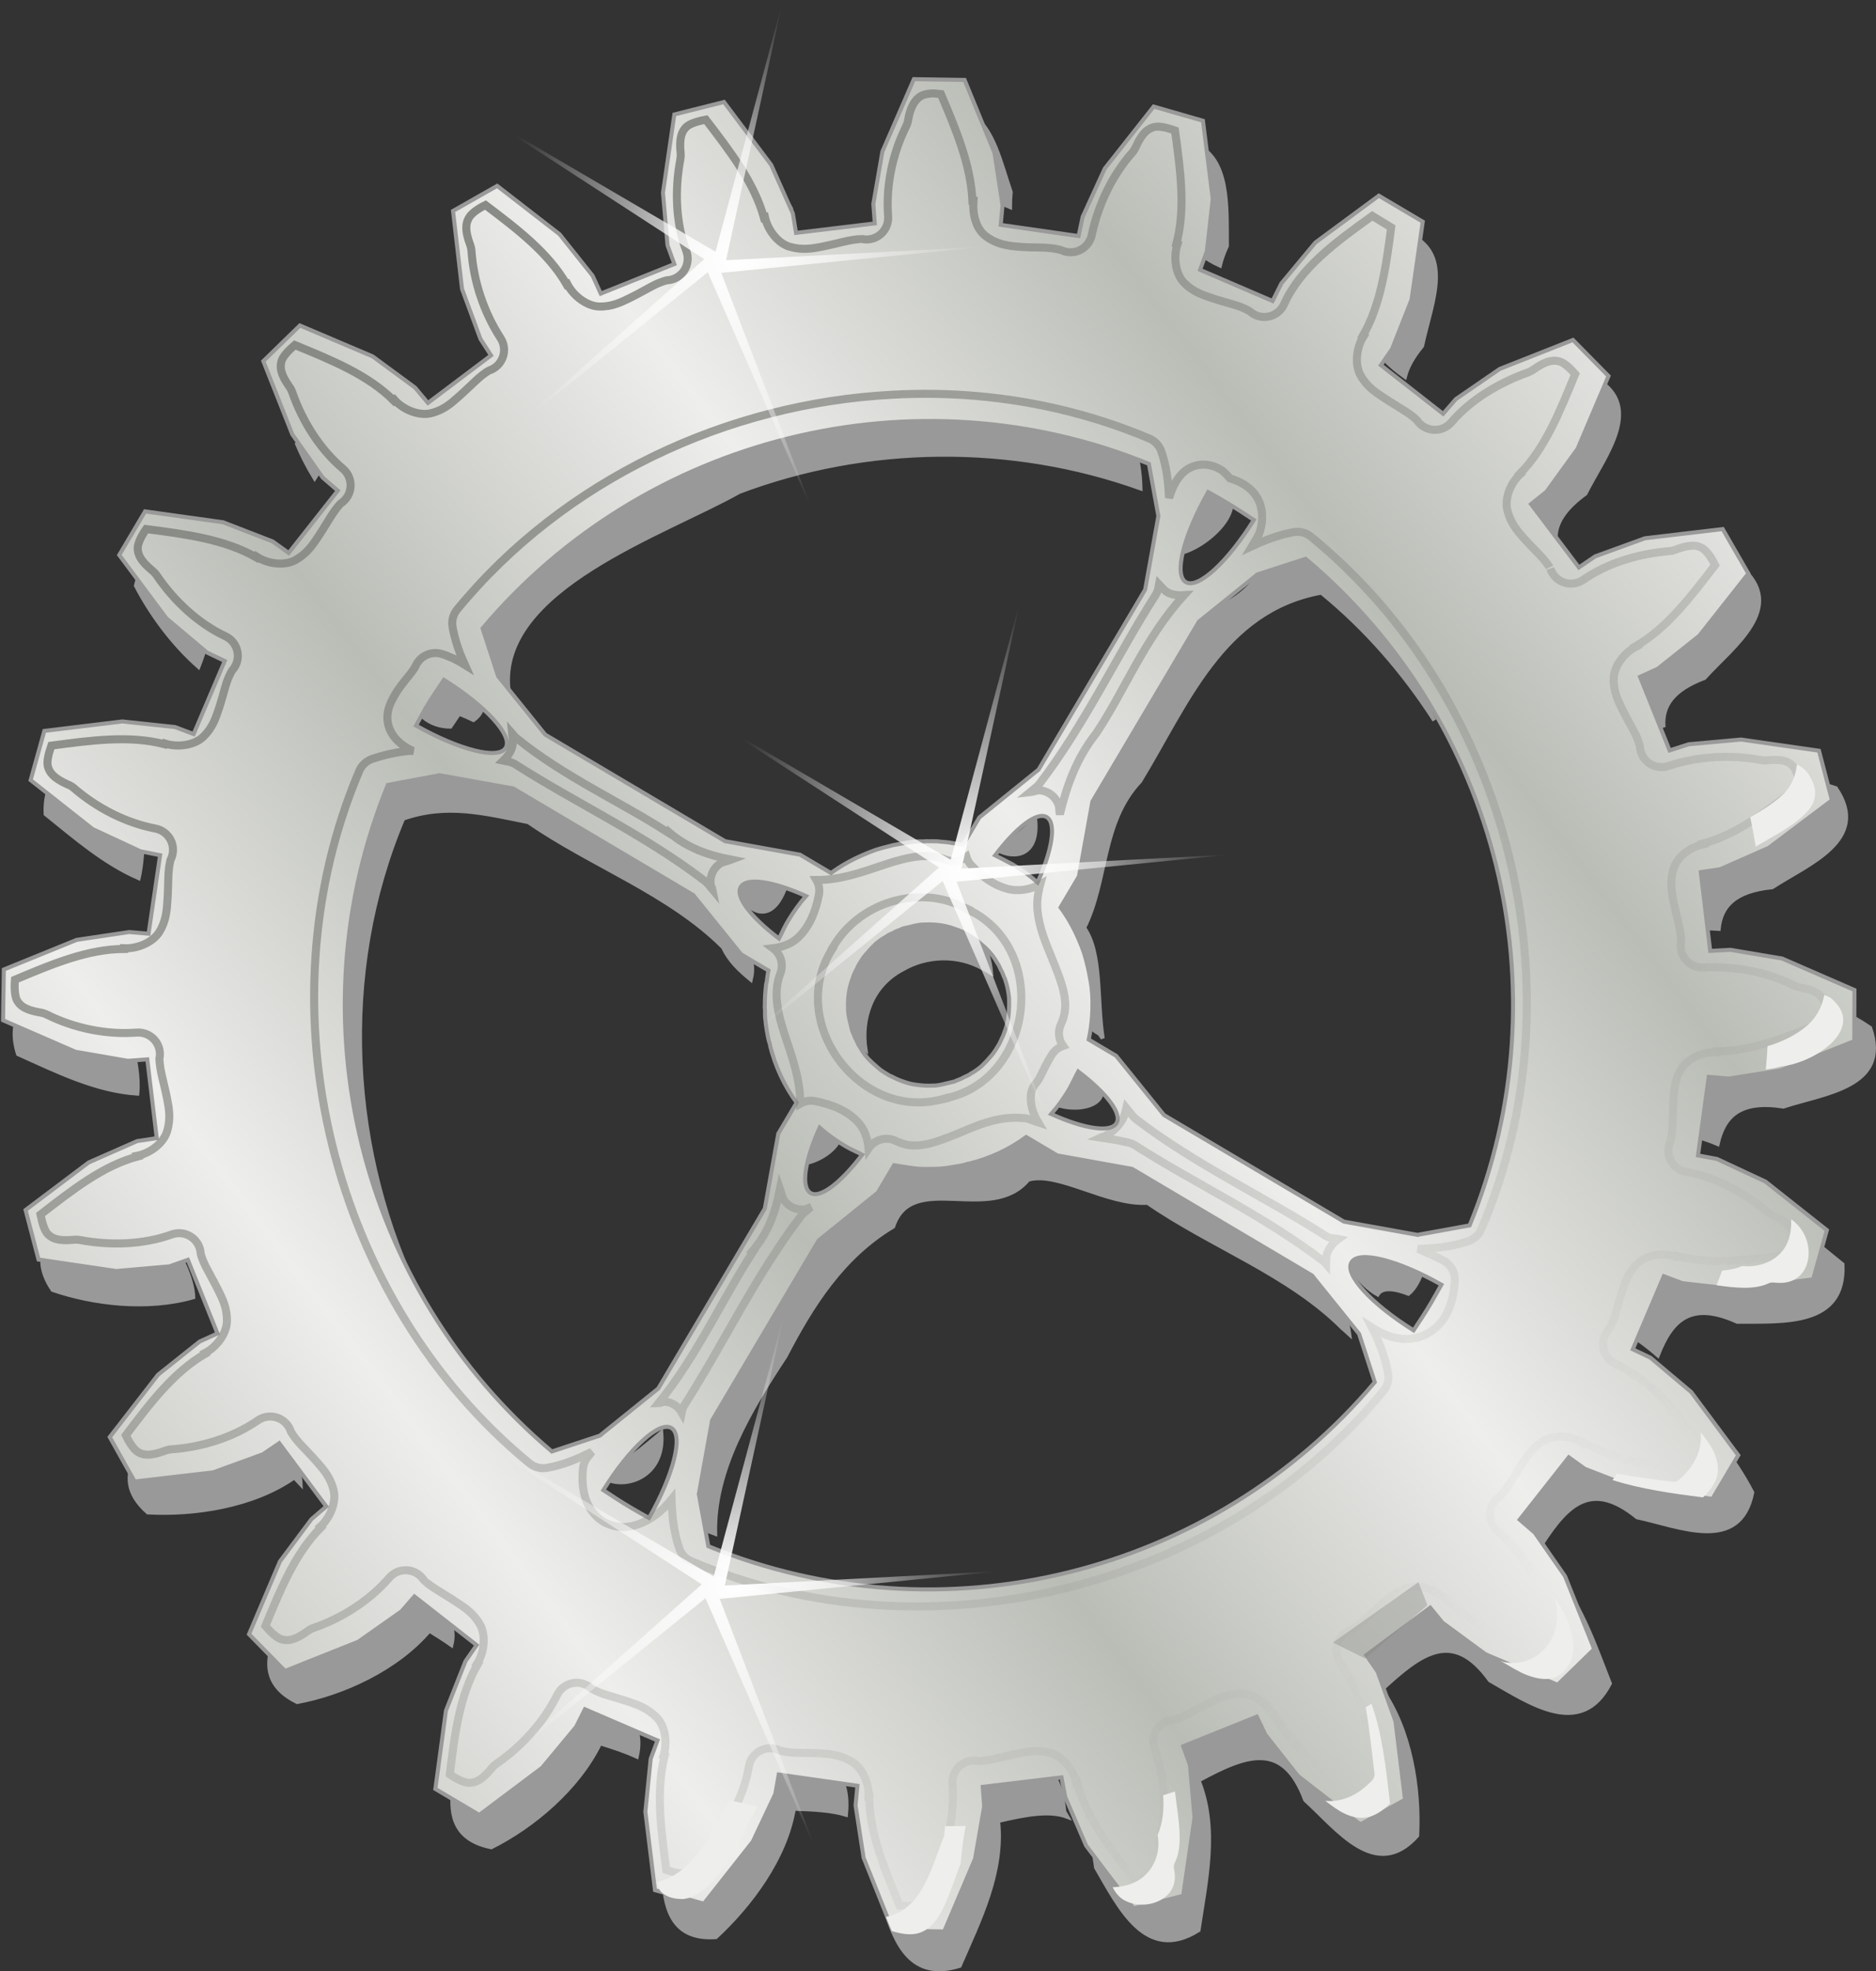
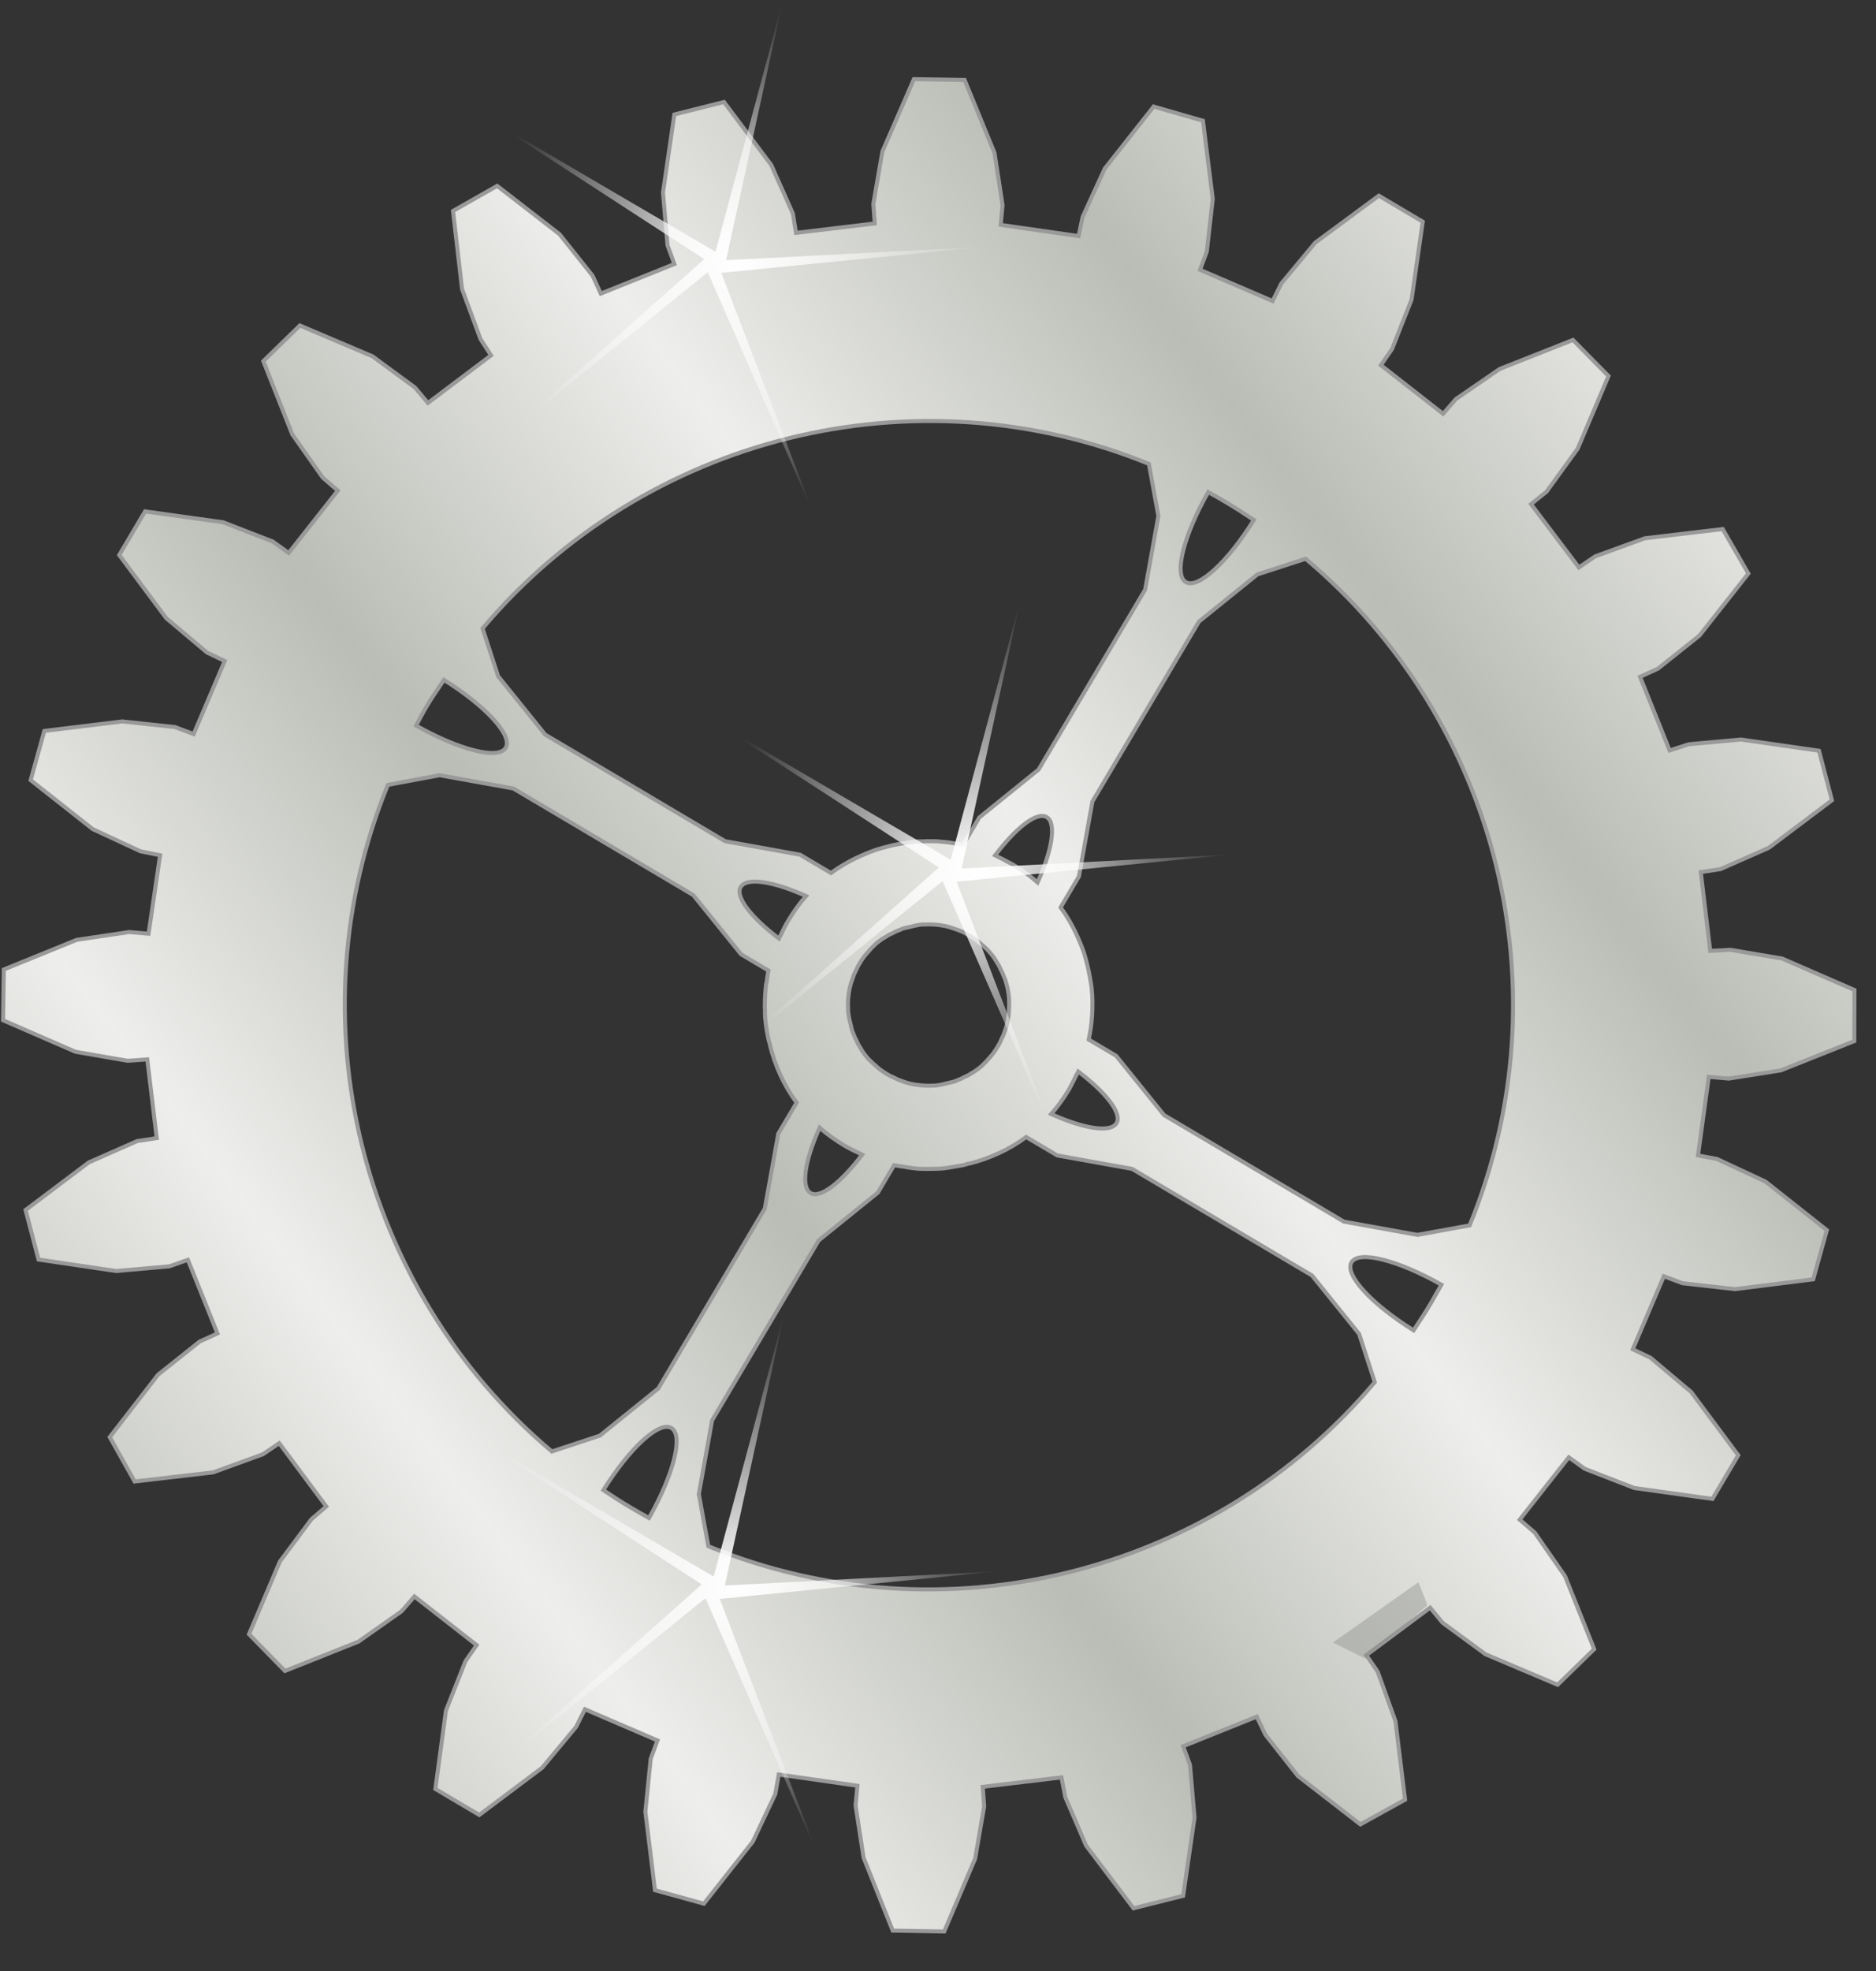
<svg xmlns="http://www.w3.org/2000/svg" xmlns:ns1="http://sodipodi.sourceforge.net/DTD/sodipodi-0.dtd" xmlns:ns2="http://www.inkscape.org/namespaces/inkscape" xmlns:xlink="http://www.w3.org/1999/xlink" width="233.272" height="245.064" id="svg2" ns1:version="0.32" ns2:version="0.46" version="1.0" ns1:docname="steampunk.svg" ns2:output_extension="org.inkscape.output.svg.inkscape" ns2:export-filename="/home/roger/mis-dibujos/open/steampunk.png" ns2:export-xdpi="90" ns2:export-ydpi="90">
  <rect width="100%" height="100%" fill="#333333" stroke="none" />
  <defs id="defs4">
    <linearGradient ns2:collect="always" id="linearGradient3377">
      <stop style="stop-color:#ffffff;stop-opacity:1;" offset="0" id="stop3379" />
      <stop style="stop-color:#ffffff;stop-opacity:0;" offset="1" id="stop3381" />
    </linearGradient>
    <linearGradient ns2:collect="always" id="linearGradient3309">
      <stop style="stop-color:#888a85;stop-opacity:1;" offset="0" id="stop3311" />
      <stop style="stop-color:#888a85;stop-opacity:0;" offset="1" id="stop3313" />
    </linearGradient>
    <linearGradient ns2:collect="always" id="linearGradient2517">
      <stop style="stop-color:#eeeeec;stop-opacity:1" offset="0" id="stop2519" />
      <stop style="stop-color:#babdb6;stop-opacity:1" offset="1" id="stop2521" />
    </linearGradient>
    <ns2:perspective ns1:type="inkscape:persp3d" ns2:vp_x="0 : 526.18109 : 1" ns2:vp_y="0 : 1000 : 0" ns2:vp_z="744.09448 : 526.18109 : 1" ns2:persp3d-origin="372.04724 : 350.78739 : 1" id="perspective10" />
    <ns2:perspective ns1:type="inkscape:persp3d" ns2:vp_x="0 : 526.18109 : 1" ns2:vp_y="0 : 1000 : 0" ns2:vp_z="744.09448 : 526.18109 : 1" ns2:persp3d-origin="372.04724 : 350.78739 : 1" id="perspective6083" />
    <linearGradient id="linearGradient7679">
      <stop id="stop7681" offset="0" style="stop-color:#240000;stop-opacity:1;" />
      <stop style="stop-color:#3c0000;stop-opacity:0.498;" offset="0" id="stop7687" />
      <stop id="stop7689" offset="0.629" style="stop-color:#480000;stop-opacity:0.247;" />
      <stop id="stop7683" offset="1" style="stop-color:#550000;stop-opacity:0;" />
    </linearGradient>
    <linearGradient ns2:collect="always" xlink:href="#linearGradient2517" id="linearGradient2523" x1="353.33" y1="523.547" x2="339.045" y2="558.547" gradientUnits="userSpaceOnUse" spreadMethod="reflect" />
    <linearGradient ns2:collect="always" xlink:href="#linearGradient2517" id="linearGradient3295" gradientUnits="userSpaceOnUse" spreadMethod="reflect" x1="353.33" y1="523.547" x2="339.045" y2="558.547" gradientTransform="translate(-252.444,-136.049)" />
    <linearGradient ns2:collect="always" xlink:href="#linearGradient3309" id="linearGradient3315" x1="98.81" y1="470.191" x2="202.635" y2="584.477" gradientUnits="userSpaceOnUse" />
    <linearGradient ns2:collect="always" xlink:href="#linearGradient2517" id="linearGradient3351" gradientUnits="userSpaceOnUse" spreadMethod="reflect" x1="353.33" y1="523.547" x2="339.045" y2="558.547" />
    <radialGradient ns2:collect="always" xlink:href="#linearGradient3377" id="radialGradient3383" cx="105.704" cy="29.272" fx="105.704" fy="29.272" r="46.186" gradientTransform="matrix(1,0,0,1.031,0,-0.906)" gradientUnits="userSpaceOnUse" />
    <radialGradient ns2:collect="always" xlink:href="#linearGradient3377" id="radialGradient3387" gradientUnits="userSpaceOnUse" gradientTransform="matrix(1,0,0,1.031,0,-0.906)" cx="105.704" cy="29.272" fx="105.704" fy="29.272" r="46.186" />
    <radialGradient ns2:collect="always" xlink:href="#linearGradient3377" id="radialGradient3391" gradientUnits="userSpaceOnUse" gradientTransform="matrix(1,0,0,1.031,0,-0.906)" cx="105.704" cy="29.272" fx="105.704" fy="29.272" r="46.186" />
    <linearGradient ns2:collect="always" xlink:href="#linearGradient2517" id="linearGradient3438" gradientUnits="userSpaceOnUse" spreadMethod="reflect" x1="353.33" y1="523.547" x2="339.045" y2="558.547" />
    <linearGradient ns2:collect="always" xlink:href="#linearGradient2517" id="linearGradient3446" gradientUnits="userSpaceOnUse" spreadMethod="reflect" x1="353.33" y1="523.547" x2="339.045" y2="558.547" />
  </defs>
  <ns1:namedview id="base" pagecolor="#ffffff" bordercolor="#666666" borderopacity="1.0" ns2:pageopacity="0.0" ns2:pageshadow="2" ns2:zoom="1" ns2:cx="122.77684" ns2:cy="105.4111" ns2:document-units="px" ns2:current-layer="layer1" showgrid="false" ns2:window-width="1272" ns2:window-height="915" ns2:window-x="0" ns2:window-y="38" />
  <g ns2:label="Capa 1" ns2:groupmode="layer" id="layer1" transform="translate(-87.68,-78.538)">
-     <path style="fill:#999999;fill-opacity:1;stroke:#999999;stroke-width:0.5;stroke-miterlimit:4;stroke-dasharray:none" d="M 208.529,92.802 C 208.814,93.697 209.107,94.608 209.399,95.455 C 208.915,100.473 210.273,103.096 213.27,104.284 C 213.27,103.695 213.292,103.086 213.357,102.414 C 212.138,98.88 211.225,94.514 208.529,92.802 z M 236.104,96.412 C 236.275,98.317 236.223,100.324 236.235,102.153 C 233.833,107.447 235.682,109.858 239.367,111.547 C 239.542,110.804 239.83,110.008 240.236,109.112 C 240.205,104.277 240.592,98.081 236.104,96.412 z M 182.346,98.673 C 182.835,101.756 184.036,103.344 185.782,104.023 C 184.739,102.22 183.638,100.261 182.346,98.673 z M 262.201,107.372 C 261.924,109.668 261.063,112.194 260.548,114.592 C 256.405,119.621 258.387,122.542 262.375,125.378 C 262.662,124.239 263.327,122.982 264.506,121.551 C 265.696,116.01 268.667,109.708 262.201,107.372 z M 285.513,125.291 C 285.201,125.362 284.875,125.472 284.557,125.552 C 283.732,128.05 281.959,130.676 280.816,132.946 C 274.86,137.291 277.042,140.897 281.121,145.342 C 281.138,143.581 282.204,141.812 284.817,139.905 C 287.235,135.104 292.505,128.718 285.513,125.291 z M 202.136,128.118 C 193.125,128.006 184.094,129.54 175.648,132.729 C 165.813,138.25 143.848,145.395 147.247,158.912 C 148.25,160.9 149.48,162.664 150.9,164.218 C 149.591,151.757 170.177,144.98 179.606,139.687 C 195.503,133.686 213.504,133.515 229.493,139.253 C 229.452,137.331 229.164,135.385 228.493,133.424 C 220.139,129.982 211.146,128.23 202.136,128.118 z M 124.543,133.555 C 125.171,135.079 125.935,136.565 126.805,137.991 C 127.068,137.585 127.319,137.204 127.588,136.773 C 126.47,135.831 125.463,134.738 124.543,133.555 z M 236.148,136.773 C 235.083,137.124 234.705,139.933 233.93,140.818 C 233.58,141.429 233.305,142 233.06,142.515 C 233.417,144.145 233.508,145.785 233.451,147.386 C 236.864,147.62 244.993,140.681 238.149,138.252 C 237.272,136.991 236.632,136.614 236.148,136.773 z M 247.978,145.255 C 246.587,145.507 245.311,145.907 244.107,146.385 C 247.766,150.353 235.01,158.275 236.104,152.083 C 231.786,156.819 228.837,163.146 225.448,168.697 C 221.288,173.11 221.302,179.052 219.533,184.355 C 219.608,184.339 219.675,184.327 219.751,184.312 C 220.752,187.509 220.579,189.477 219.881,190.575 C 220.941,196.268 219.495,204.399 224.405,207.059 C 224.525,207.259 224.671,207.428 224.796,207.624 C 224.048,202.885 224.705,197.029 222.491,193.88 C 225.419,188.029 224.605,180.794 229.45,175.656 C 235.235,166.18 239.682,154.446 251.98,152.214 C 257.518,156.738 262.199,162.134 266.028,168.089 C 261.694,159.348 255.609,151.489 247.978,145.255 z M 301.693,148.865 C 300.367,151.376 297.571,153.743 295.647,155.867 C 288.251,158.647 290.104,163.202 293.255,169.089 C 293.661,168.952 294.099,168.854 294.517,168.741 C 294.395,166.31 295.652,164.312 299.605,162.826 C 303.209,158.847 310.021,154.043 304.085,148.952 C 303.316,148.895 302.509,148.86 301.693,148.865 z M 104.753,150.735 C 104.699,150.939 104.624,151.12 104.579,151.344 C 106.391,154.822 109.084,158.551 112.365,161.434 C 112.782,160.364 113.161,159.22 113.539,157.955 C 110.146,156.376 107.164,153.714 104.753,150.735 z M 140.81,160.303 L 139.635,162 L 138.548,163.739 C 138.8,167.467 141.337,168.871 143.68,168.871 L 144.768,167.262 C 145.426,167.525 145.999,167.782 146.551,168.045 C 148.65,166.573 148.542,163.391 140.81,160.303 z M 139.679,172.394 C 137.772,172.397 135.834,172.642 133.807,173.351 C 124.677,194.984 127.533,220.785 140.157,240.374 C 130.985,221.889 129.722,199.47 137.809,180.31 C 143.213,178.418 147.865,179.635 153.379,180.745 C 161.235,186.18 170.87,189.586 177.605,196.316 C 178.356,197.992 179.697,199.211 181.041,200.317 C 182.336,195.033 175.733,194.015 173.647,189.357 C 167.326,183.041 158.462,179.626 150.9,174.743 C 149.01,176.476 144.359,176.441 142.941,172.612 C 141.856,172.472 140.762,172.393 139.679,172.394 z M 312.523,175.613 C 310.886,178.251 306.868,180.061 304.085,181.876 C 296.227,182.68 296.758,187.45 298.301,194.011 C 299.315,193.934 300.356,193.94 301.389,194.011 C 301.675,191.19 303.377,189.312 308.043,188.835 C 312.541,185.902 320.307,182.976 315.959,176.526 C 314.881,176.157 313.718,175.875 312.523,175.613 z M 93.88,176.352 C 93.494,177.248 93.292,178.37 93.358,179.745 C 96.993,182.669 100.639,185.85 104.927,187.704 C 105.29,186.1 105.414,184.166 105.493,182.093 C 101.066,181.391 97.363,179.034 93.88,176.352 z M 216.402,180.397 C 214.987,181.801 213.432,183.085 211.661,184.181 C 213.815,185.389 216.862,184.978 216.402,180.397 z M 178.649,186.66 C 178.548,189.875 183.139,195.578 185.478,188.443 C 185.474,188.442 185.482,188.401 185.478,188.4 C 183.325,187.657 181.135,186.981 178.91,186.834 C 178.826,186.775 178.734,186.719 178.649,186.66 z M 200.918,190.705 C 199.188,190.745 197.46,191.219 195.96,192.097 C 189.292,195.591 190.118,205.112 195.307,209.059 C 194.709,205.222 196.024,201.096 199.918,199.056 C 202.919,197.301 206.804,197.185 209.878,198.925 C 210.248,199.103 210.594,199.278 210.922,199.491 C 210.664,196.403 209.108,193.493 205.92,191.966 C 204.383,191.096 202.648,190.665 200.918,190.705 z M 316.22,204.014 C 314.569,207.176 309.197,207.921 305.477,209.146 C 297.657,207.919 296.927,212.719 296.778,219.454 C 298.345,219.702 299.847,220.151 301.258,220.759 C 302.048,217.257 304.08,215.265 309.435,216.105 C 314.533,214.426 322.779,213.685 320.221,206.319 C 319.009,205.497 317.65,204.709 316.22,204.014 z M 90.139,204.536 C 89.427,205.813 89.253,207.441 89.922,209.581 C 94.661,211.705 99.541,214.153 104.753,214.496 C 104.961,212.558 104.515,210.179 103.883,207.494 C 99.047,208.024 94.51,206.444 90.139,204.536 z M 219.707,209.016 C 208.649,218.759 235.16,218.543 219.707,209.016 z M 187.522,215.975 C 187.242,216.392 187.007,216.774 186.783,217.149 C 187.181,219.158 187.397,221.12 187.13,223.195 C 190.539,223.17 196.43,218.135 187.522,215.975 z M 213.053,218.062 C 212.522,218.051 212.035,218.1 211.574,218.236 C 206.885,223.846 197.105,217.047 194.785,224.064 C 194.741,224.091 194.699,224.124 194.655,224.151 C 200.022,227.423 189.567,232.799 189.175,228.588 C 185.967,231.942 183.542,235.972 181.346,240.2 C 177.319,246.304 173.194,253.153 172.691,260.338 L 173.082,260.294 C 174.178,263.198 174.039,265.377 173.343,266.905 C 173.447,267.282 173.561,267.658 173.691,268.036 C 174.662,268.444 175.618,268.85 176.605,269.211 C 176.418,261.324 180.964,253.803 185.347,247.159 C 188.661,240.779 192.434,234.813 198.743,231.023 C 201.063,224.006 210.843,230.805 215.532,225.195 C 219.218,224.105 225.357,228.385 230.363,228.066 C 238.218,233.501 247.856,236.905 254.589,243.636 C 254.909,243.888 255.172,244.161 255.459,244.419 C 255.12,241.721 253.648,239.043 250.631,236.678 C 244.4,230.447 235.68,227.056 228.189,222.281 C 226.491,223.99 220.782,223.317 220.925,220.194 C 218.099,219.313 215.29,218.112 213.053,218.062 z M 312.306,232.111 C 310.513,236.289 304.447,235.855 299.736,235.895 C 292.523,232.629 290.613,237.118 288.688,243.549 C 290.548,244.415 292.239,245.639 293.821,247.029 C 295.529,242.652 297.899,240.23 303.694,242.854 C 309.413,242.805 317.151,243.471 316.785,235.721 C 315.309,234.537 313.832,233.284 312.306,232.111 z M 108.929,232.415 C 104.179,234.115 98.535,233.943 93.662,232.85 C 92.653,234.476 92.569,236.436 94.228,238.896 C 99.319,240.64 106.032,241.43 111.712,239.809 C 111.635,237.671 110.416,235.194 108.929,232.415 z M 254.763,233.329 C 254.692,235.168 256.697,238.196 258.982,239.461 C 259.436,238.708 260.586,238.525 262.81,239.374 C 263.551,238.768 264.186,237.69 264.68,236.069 C 261.276,235.836 257.969,234.799 254.763,233.329 z M 120.281,255.249 C 115.811,258.358 109.82,259.568 104.536,259.642 C 103.391,261.851 103.348,264.169 106.058,266.557 C 111.847,266.876 119.106,265.808 124.282,262.208 C 124.554,262.499 124.806,262.75 125.065,263.034 C 124.99,260.541 122.892,258.041 120.281,255.249 z M 169.907,256.641 C 167.665,258.531 165.074,260.748 162.383,261.947 C 164.477,263.909 170.434,262.69 169.907,256.641 z M 301.389,257.728 C 299.579,264.508 292.354,261.287 287.253,260.207 C 281.132,255.229 278.139,259.047 274.596,264.731 C 276.599,266.353 278.129,268.345 279.381,270.515 C 282.606,265.538 285.586,262.556 291.255,267.166 C 296.509,268.278 304.045,271.699 305.564,264.078 C 304.471,261.98 303.043,259.772 301.389,257.728 z M 137.113,274.299 C 133.264,278.813 127.029,281.752 121.585,282.954 C 120.685,285.724 120.979,288.329 124.63,290.131 C 130.283,289.08 136.998,286.036 141.071,281.258 C 142.053,281.863 142.972,282.446 143.811,283.041 C 144.707,279.358 141.431,276.957 137.113,274.299 z M 281.381,274.56 C 282.281,276.642 283.043,278.792 283.861,280.867 C 280.283,287.763 273.914,283.307 268.942,280.475 C 264.331,274.074 260.398,277.087 255.503,281.606 C 259.112,286.755 260.244,294.039 259.939,299.786 C 254.815,305.533 249.998,298.944 246.021,295.35 C 243.255,287.915 238.649,289.725 232.755,292.914 C 235.165,298.893 233.674,305.393 232.755,311.529 C 228.836,314.012 226.044,312.51 223.839,309.833 C 223.881,310.117 223.941,310.394 223.97,310.703 C 226.848,315.649 230.18,322.627 236.713,318.488 C 237.632,312.352 239.123,305.852 236.713,299.873 C 242.607,296.684 247.213,294.874 249.979,302.309 C 253.956,305.903 258.773,312.492 263.897,306.745 C 264.202,300.998 263.113,293.714 259.504,288.565 C 264.399,284.046 268.332,281.033 272.944,287.434 C 277.915,290.265 284.285,294.722 287.862,287.826 C 286.071,283.28 284.429,278.398 281.381,274.56 z M 158.338,288.304 C 155.582,293.947 149.943,298.638 144.768,301.222 C 144.497,301.167 144.272,301.073 144.028,301.004 C 143.615,304.353 144.325,307.292 148.769,308.181 C 153.945,305.596 159.54,300.906 162.296,295.263 C 163.985,295.775 165.548,296.309 166.862,296.916 C 168.038,291.71 163.928,290 158.338,288.304 z M 182.433,296.437 C 181.397,302.652 176.936,308.463 172.691,312.399 C 171.7,312.466 170.883,312.374 170.168,312.182 C 170.423,316.16 171.507,319.709 176.692,319.358 C 180.937,315.422 185.354,309.611 186.391,303.396 C 188.86,303.476 191.115,303.598 192.872,304.136 C 193.56,297.283 188.823,296.644 182.433,296.437 z M 213.357,297.046 C 211.709,297.11 209.823,297.478 207.79,297.96 C 208.476,304.361 205.484,310.264 203.006,315.966 C 200.683,316.691 198.98,316.422 197.656,315.574 C 199.011,320.285 201.067,324.778 207.007,322.925 C 209.485,317.223 212.477,311.32 211.791,304.919 C 215.232,304.103 218.225,303.559 220.403,304.397 C 220.277,304.176 220.136,303.958 220.012,303.744 C 219.501,298.318 216.983,296.907 213.357,297.046 z" id="path3347" />
    <g style="fill:url(#linearGradient2523);fill-opacity:1;display:inline" ns2:label="Layer 1" id="g2508" transform="matrix(1.197,0.709,-0.709,1.197,330.657,-404.151)">
      <path id="path6093" d="M 141.493,339.764 L 138.743,346.264 L 137.993,350.951 L 138.118,352.701 L 131.118,353.608 L 130.806,351.889 L 128.868,347.576 L 124.556,342.014 L 120.118,343.17 L 119.181,350.17 L 119.681,354.889 L 120.243,356.545 L 113.743,359.233 L 112.993,357.639 L 109.993,353.983 L 104.368,349.733 L 100.431,351.983 L 101.306,358.983 L 102.993,363.42 L 103.993,364.858 L 98.368,369.17 L 97.243,367.826 L 93.368,365.076 L 86.868,362.389 L 83.618,365.608 L 86.306,372.139 L 89.056,375.983 L 90.431,377.108 L 86.118,382.733 L 84.681,381.733 L 80.243,380.045 L 73.243,379.17 L 70.993,383.108 L 75.243,388.701 L 78.931,391.701 L 80.493,392.483 L 77.806,399.014 L 76.118,398.42 L 71.431,397.951 L 64.431,398.889 L 63.243,403.295 L 68.806,407.608 L 73.118,409.545 L 74.868,409.858 L 73.931,416.889 L 72.181,416.733 L 67.493,417.514 L 60.993,420.233 L 60.993,424.764 L 67.493,427.483 L 72.181,428.264 L 73.931,428.108 L 74.868,435.139 L 73.118,435.451 L 68.806,437.42 L 63.243,441.701 L 64.431,446.108 L 71.431,447.045 L 76.118,446.576 L 77.806,445.983 L 80.493,452.545 L 78.931,453.295 L 75.243,456.295 L 70.993,461.889 L 73.243,465.826 L 80.243,464.951 L 84.681,463.264 L 86.118,462.264 L 90.431,467.889 L 89.056,469.014 L 86.306,472.858 L 83.618,479.389 L 86.868,482.608 L 93.368,479.951 L 97.243,477.17 L 98.368,475.826 L 103.993,480.139 L 102.993,481.576 L 101.306,486.014 L 100.431,493.014 L 104.368,495.295 L 109.993,491.014 L 112.993,487.358 L 113.743,485.764 L 120.243,488.483 L 119.681,490.139 L 119.181,494.826 L 120.118,501.826 L 124.556,503.014 L 128.868,497.42 L 130.806,493.108 L 131.118,491.389 L 138.118,492.295 L 137.993,494.045 L 138.743,498.733 L 141.493,505.233 L 146.056,505.233 L 148.743,498.733 L 149.493,494.045 L 149.368,492.295 L 156.368,491.389 L 156.681,493.108 L 158.681,497.42 L 162.993,503.014 L 167.368,501.826 L 168.306,494.826 L 167.868,490.139 L 167.243,488.483 L 173.806,485.764 L 174.556,487.358 L 177.556,491.014 L 183.118,495.295 L 187.118,493.014 L 186.181,486.014 L 184.493,481.576 L 183.493,480.139 L 189.118,475.826 L 190.306,477.17 L 194.118,479.951 L 200.618,482.608 L 203.868,479.389 L 201.181,472.858 L 198.431,469.014 L 197.056,467.889 L 201.368,462.264 L 202.868,463.264 L 207.243,464.951 L 214.243,465.826 L 216.556,461.889 L 212.243,456.295 L 208.618,453.295 L 206.993,452.545 L 209.743,445.983 L 211.368,446.576 L 216.118,447.045 L 223.056,446.108 L 224.243,441.701 L 218.681,437.42 L 214.368,435.451 L 212.618,435.139 L 213.556,428.108 L 215.306,428.264 L 219.993,427.483 L 226.493,424.764 L 226.493,420.233 L 219.993,417.514 L 215.306,416.733 L 213.556,416.889 L 212.618,409.858 L 214.368,409.545 L 218.681,407.608 L 224.243,403.295 L 223.056,398.889 L 216.118,397.951 L 211.368,398.42 L 209.743,399.014 L 206.993,392.483 L 208.618,391.701 L 212.243,388.701 L 216.556,383.108 L 214.243,379.17 L 207.243,380.045 L 202.868,381.733 L 201.368,382.733 L 197.056,377.108 L 198.431,375.983 L 201.181,372.139 L 203.868,365.608 L 200.618,362.389 L 194.118,365.076 L 190.306,367.826 L 189.118,369.17 L 183.493,364.858 L 184.493,363.42 L 186.181,358.983 L 187.118,351.983 L 183.118,349.733 L 177.556,353.983 L 174.556,357.639 L 173.806,359.233 L 167.243,356.545 L 167.868,354.889 L 168.306,350.17 L 167.368,343.17 L 162.993,342.014 L 158.681,347.576 L 156.681,351.889 L 156.368,353.608 L 149.368,352.701 L 149.493,350.951 L 148.743,346.264 L 146.056,339.764 L 141.493,339.764 z M 143.743,370.295 C 144.71,370.295 145.696,370.337 146.65,370.389 C 146.55,374.79 145.522,378.271 144.243,378.264 C 142.962,378.256 141.958,374.744 141.868,370.326 C 142.499,370.304 143.108,370.295 143.743,370.295 z M 136.025,370.858 L 139.087,374.389 L 139.087,374.326 L 141.462,380.701 L 141.462,389.92 L 141.462,390.17 L 141.462,399.389 L 139.087,405.764 L 139.087,408.608 C 139.065,408.615 139.047,408.631 139.025,408.639 C 138.695,408.751 138.375,408.879 138.056,409.014 C 138.047,409.018 138.034,409.01 138.025,409.014 C 137.713,409.144 137.388,409.3 137.087,409.451 C 137.058,409.466 137.022,409.467 136.993,409.483 C 136.734,409.617 136.493,409.771 136.243,409.92 C 136.203,409.944 136.159,409.958 136.118,409.983 C 136.042,410.029 135.975,410.091 135.9,410.139 C 135.707,410.26 135.523,410.353 135.337,410.483 C 135.252,410.542 135.171,410.609 135.087,410.67 C 134.784,410.89 134.497,411.147 134.212,411.389 C 134.054,411.524 133.896,411.654 133.743,411.795 C 133.624,411.907 133.516,412.023 133.4,412.139 C 133.13,412.405 132.867,412.665 132.618,412.951 C 132.377,413.231 132.151,413.529 131.931,413.826 C 131.252,414.744 130.662,415.729 130.212,416.795 L 126.993,416.795 L 120.618,419.17 L 111.4,419.17 L 111.15,419.17 L 101.931,419.17 L 95.65,416.826 L 92.275,413.858 C 95.988,391.665 113.702,374.177 136.025,370.858 z M 152.4,371.014 C 174.591,374.702 192.062,392.337 195.368,414.795 L 191.837,417.858 L 191.9,417.858 L 185.525,420.233 L 176.306,420.233 L 176.056,420.233 L 166.837,420.233 L 160.462,417.858 L 157.618,417.858 C 157.611,417.835 157.595,417.817 157.587,417.795 C 157.473,417.454 157.35,417.124 157.212,416.795 C 156.94,416.154 156.632,415.541 156.275,414.951 C 156.243,414.897 156.214,414.849 156.181,414.795 C 156.169,414.776 156.162,414.752 156.15,414.733 C 155.961,414.427 155.766,414.147 155.556,413.858 C 155.336,413.555 155.079,413.267 154.837,412.983 C 154.599,412.702 154.346,412.432 154.087,412.17 C 153.821,411.901 153.561,411.637 153.275,411.389 C 152.995,411.147 152.697,410.921 152.4,410.701 C 151.482,410.022 150.497,409.432 149.431,408.983 L 149.431,405.764 L 147.056,399.389 L 147.056,390.17 L 147.056,389.92 L 147.056,380.701 L 149.4,374.42 L 152.4,371.014 z M 144.243,402.67 C 145.276,402.664 146.17,404.922 146.525,408.108 C 145.631,407.936 144.687,407.859 143.743,407.858 C 143.577,407.857 143.408,407.884 143.243,407.889 C 142.906,407.899 142.575,407.918 142.243,407.951 C 142.212,407.954 142.181,407.948 142.15,407.951 C 142.108,407.956 142.066,407.946 142.025,407.951 C 142.382,404.856 143.23,402.676 144.243,402.67 z M 143.493,415.295 L 143.712,415.295 C 144.21,415.296 144.711,415.355 145.181,415.451 C 145.191,415.453 145.202,415.449 145.212,415.451 C 145.437,415.498 145.652,415.54 145.868,415.608 C 146.077,415.673 146.294,415.743 146.493,415.826 C 146.506,415.832 146.512,415.852 146.525,415.858 C 146.534,415.861 146.547,415.854 146.556,415.858 C 146.763,415.946 146.953,416.063 147.15,416.17 C 147.158,416.174 147.173,416.166 147.181,416.17 C 147.378,416.278 147.559,416.42 147.743,416.545 C 147.751,416.55 147.768,416.54 147.775,416.545 C 147.959,416.671 148.134,416.81 148.306,416.951 C 148.312,416.957 148.331,416.946 148.337,416.951 C 148.82,417.352 149.254,417.815 149.618,418.326 C 149.653,418.374 149.679,418.434 149.712,418.483 C 149.842,418.674 149.945,418.872 150.056,419.076 C 150.167,419.281 150.277,419.486 150.368,419.701 C 150.432,419.854 150.503,420.012 150.556,420.17 C 150.567,420.201 150.577,420.232 150.587,420.264 C 150.649,420.454 150.698,420.66 150.743,420.858 C 150.758,420.92 150.762,420.982 150.775,421.045 C 150.809,421.213 150.846,421.373 150.868,421.545 C 150.872,421.575 150.865,421.608 150.868,421.639 C 150.893,421.846 150.924,422.052 150.931,422.264 C 150.934,422.346 150.931,422.431 150.931,422.514 C 150.93,422.752 150.924,423 150.9,423.233 C 150.899,423.243 150.901,423.254 150.9,423.264 C 150.875,423.496 150.821,423.726 150.775,423.951 C 150.773,423.961 150.777,423.973 150.775,423.983 C 150.728,424.207 150.686,424.422 150.618,424.639 C 150.616,424.647 150.621,424.661 150.618,424.67 C 150.556,424.869 150.479,425.073 150.4,425.264 C 150.395,425.276 150.374,425.283 150.368,425.295 C 150.365,425.304 150.372,425.318 150.368,425.326 C 150.28,425.533 150.163,425.724 150.056,425.92 C 150.052,425.928 150.06,425.943 150.056,425.951 C 149.948,426.148 149.806,426.329 149.681,426.514 C 149.676,426.521 149.686,426.538 149.681,426.545 C 149.555,426.73 149.416,426.904 149.275,427.076 C 149.27,427.082 149.279,427.102 149.275,427.108 C 149.132,427.28 148.964,427.418 148.806,427.576 C 148.521,427.862 148.229,428.154 147.9,428.389 C 147.85,428.424 147.794,428.449 147.743,428.483 C 147.36,428.742 146.956,428.956 146.525,429.139 C 146.372,429.202 146.214,429.273 146.056,429.326 C 146.025,429.337 145.994,429.347 145.962,429.358 C 145.931,429.368 145.9,429.379 145.868,429.389 C 145.708,429.438 145.534,429.475 145.368,429.514 C 145.124,429.571 144.872,429.608 144.618,429.639 C 144.474,429.656 144.328,429.661 144.181,429.67 C 144.109,429.674 144.035,429.699 143.962,429.701 C 143.88,429.704 143.795,429.701 143.712,429.701 C 143.463,429.7 143.205,429.696 142.962,429.67 C 142.73,429.646 142.5,429.59 142.275,429.545 C 142.265,429.543 142.254,429.547 142.243,429.545 C 142.019,429.499 141.804,429.455 141.587,429.389 C 141.578,429.386 141.565,429.392 141.556,429.389 C 141.438,429.352 141.327,429.306 141.212,429.264 C 141.128,429.232 141.045,429.204 140.962,429.17 C 140.95,429.165 140.943,429.144 140.931,429.139 C 140.922,429.135 140.908,429.142 140.9,429.139 C 140.692,429.051 140.503,428.932 140.306,428.826 C 140.298,428.822 140.282,428.83 140.275,428.826 C 140.078,428.719 139.898,428.575 139.712,428.451 C 139.705,428.447 139.688,428.456 139.681,428.451 C 139.496,428.326 139.322,428.186 139.15,428.045 C 139.144,428.04 139.124,428.05 139.118,428.045 C 138.946,427.903 138.808,427.734 138.65,427.576 C 138.41,427.337 138.166,427.097 137.962,426.826 C 137.923,426.774 137.875,426.723 137.837,426.67 C 137.804,426.622 137.776,426.563 137.743,426.514 C 137.391,425.992 137.107,425.433 136.9,424.826 C 136.889,424.796 136.878,424.763 136.868,424.733 C 136.831,424.619 136.806,424.505 136.775,424.389 C 136.736,424.246 136.711,424.098 136.681,423.951 C 136.648,423.788 136.609,423.619 136.587,423.451 C 136.586,423.441 136.589,423.43 136.587,423.42 C 136.586,423.41 136.588,423.399 136.587,423.389 C 136.57,423.246 136.565,423.097 136.556,422.951 C 136.551,422.877 136.527,422.807 136.525,422.733 L 136.525,422.514 C 136.525,422.503 136.525,422.493 136.525,422.483 C 136.526,422.234 136.53,421.975 136.556,421.733 C 136.58,421.5 136.636,421.27 136.681,421.045 C 136.683,421.035 136.679,421.024 136.681,421.014 C 136.727,420.789 136.771,420.574 136.837,420.358 C 136.84,420.348 136.834,420.336 136.837,420.326 C 136.901,420.123 136.975,419.927 137.056,419.733 C 137.061,419.72 137.082,419.714 137.087,419.701 C 137.091,419.693 137.084,419.679 137.087,419.67 C 137.175,419.463 137.294,419.272 137.4,419.076 C 137.404,419.069 137.396,419.053 137.4,419.045 C 137.507,418.849 137.651,418.667 137.775,418.483 C 137.779,418.476 137.77,418.458 137.775,418.451 C 137.9,418.267 138.04,418.091 138.181,417.92 C 138.186,417.914 138.176,417.895 138.181,417.889 C 138.323,417.717 138.492,417.578 138.65,417.42 C 138.935,417.135 139.227,416.842 139.556,416.608 C 139.604,416.574 139.663,416.546 139.712,416.514 C 140.234,416.161 140.793,415.877 141.4,415.67 C 141.43,415.66 141.463,415.649 141.493,415.639 C 141.607,415.602 141.721,415.576 141.837,415.545 C 141.98,415.507 142.128,415.481 142.275,415.451 C 142.51,415.403 142.751,415.351 142.993,415.326 C 143.159,415.31 143.324,415.301 143.493,415.295 z M 91.65,419.576 C 96.036,419.68 99.501,420.707 99.493,421.983 C 99.486,423.261 95.99,424.264 91.587,424.358 C 91.566,423.745 91.525,423.132 91.525,422.514 C 91.525,421.528 91.596,420.548 91.65,419.576 z M 129.337,419.701 C 129.165,420.595 129.089,421.539 129.087,422.483 C 129.086,422.978 129.134,423.468 129.181,423.951 C 129.182,423.962 129.18,423.972 129.181,423.983 C 129.184,424.013 129.178,424.045 129.181,424.076 C 129.185,424.118 129.176,424.16 129.181,424.201 C 126.086,423.844 123.906,422.996 123.9,421.983 C 123.894,420.95 126.152,420.056 129.337,419.701 z M 195.9,420.639 C 195.901,420.67 195.899,420.701 195.9,420.733 L 195.931,422.514 C 195.931,423.489 195.89,424.458 195.837,425.42 C 191.436,425.321 187.955,424.292 187.962,423.014 C 187.97,421.732 191.482,420.728 195.9,420.639 z M 158.275,420.795 C 161.37,421.153 163.55,422 163.556,423.014 C 163.562,424.047 161.304,424.941 158.118,425.295 C 158.29,424.401 158.367,423.458 158.368,422.514 C 158.369,422.348 158.342,422.179 158.337,422.014 C 158.329,421.719 158.301,421.429 158.275,421.139 C 158.268,421.066 158.282,420.993 158.275,420.92 C 158.27,420.878 158.28,420.837 158.275,420.795 z M 101.931,424.764 L 111.15,424.764 L 111.4,424.764 L 120.618,424.764 L 126.993,427.139 L 129.837,427.139 C 129.951,427.484 130.105,427.805 130.243,428.139 C 130.247,428.148 130.24,428.161 130.243,428.17 C 130.247,428.179 130.24,428.192 130.243,428.201 C 130.374,428.513 130.53,428.838 130.681,429.139 C 130.829,429.428 130.984,429.705 131.15,429.983 C 131.174,430.023 131.188,430.067 131.212,430.108 C 131.259,430.184 131.32,430.251 131.368,430.326 C 131.489,430.519 131.583,430.703 131.712,430.889 C 131.772,430.974 131.838,431.055 131.9,431.139 C 132.242,431.611 132.63,432.056 133.025,432.483 C 133.132,432.597 133.258,432.684 133.368,432.795 C 133.374,432.8 133.363,432.821 133.368,432.826 C 134.697,434.169 136.259,435.268 138.025,436.014 L 138.025,439.233 L 140.4,445.608 L 140.4,454.826 L 140.4,455.076 L 140.4,464.295 L 138.056,470.576 L 135.087,473.983 C 112.887,470.269 95.425,452.533 92.118,430.201 L 95.618,427.139 L 95.556,427.139 L 101.931,424.764 z M 166.837,425.826 L 176.056,425.826 L 176.306,425.826 L 185.525,425.826 L 191.806,428.17 L 195.212,431.17 C 191.5,453.378 173.778,470.846 151.431,474.139 L 148.368,470.608 L 148.368,470.67 L 145.993,464.295 L 145.993,455.076 L 145.993,454.826 L 145.993,445.608 L 148.368,439.233 L 148.368,436.389 C 148.391,436.381 148.409,436.365 148.431,436.358 C 148.754,436.249 149.056,436.112 149.368,435.983 C 149.377,435.979 149.391,435.986 149.4,435.983 C 149.751,435.836 150.126,435.686 150.462,435.514 C 150.742,435.368 151.006,435.208 151.275,435.045 C 151.329,435.013 151.377,434.984 151.431,434.951 C 151.661,434.808 151.897,434.669 152.118,434.514 C 152.51,434.242 152.881,433.915 153.243,433.608 C 153.402,433.471 153.56,433.344 153.712,433.201 C 153.824,433.098 153.916,432.965 154.025,432.858 C 154.03,432.852 154.05,432.863 154.056,432.858 C 155.399,431.529 156.498,429.967 157.243,428.201 L 160.462,428.201 L 166.837,425.826 z M 140.931,436.889 C 141.825,437.061 142.768,437.137 143.712,437.139 C 144.197,437.14 144.677,437.09 145.15,437.045 C 145.171,437.043 145.191,437.047 145.212,437.045 C 145.244,437.042 145.275,437.048 145.306,437.045 C 145.348,437.041 145.389,437.05 145.431,437.045 C 145.073,440.14 144.226,442.32 143.212,442.326 C 142.179,442.332 141.285,440.074 140.931,436.889 z M 143.212,466.733 C 144.494,466.74 145.498,470.252 145.587,474.67 C 144.975,474.691 144.361,474.701 143.743,474.701 C 142.747,474.701 141.788,474.663 140.806,474.608 C 140.905,470.206 141.934,466.725 143.212,466.733 z" style="fill:url(#linearGradient3295);fill-opacity:1;stroke:#999999;stroke-width:0.359;stroke-miterlimit:4;stroke-dasharray:none" />
    </g>
-     <path ns1:type="inkscape:offset" ns2:radius="-1.9332211" ns2:original="M 150.1875 448.03125 C 148.10498 448.16365 146.7281 449.39141 146.28125 452.0625 C 144.90889 454.82577 144.23517 458.01968 144.46875 461.09375 C 142.2713 460.6133 137.49162 463.53017 137.1875 460.53125 C 136.08181 456.57722 133.44925 453.42303 131 450.21875 C 127.5613 450.39615 125.5671 451.91246 125.9375 455.53125 C 125.36729 458.55711 125.47111 461.82692 126.5625 464.71875 C 124.31342 464.82631 120.45645 468.87546 119.375 466.0625 C 117.31586 462.49238 113.93748 460.16027 110.71875 457.71875 C 107.45773 458.79536 105.98257 460.78217 107.25 464.15625 C 107.46309 467.22872 108.48405 470.29183 110.15625 472.875 C 108.01705 473.55726 105.40799 478.46738 103.625 476.03125 C 100.71137 473.11557 96.826566 471.73596 93.09375 470.1875 C 90.212829 472.06518 89.261526 474.36631 91.375 477.3125 C 92.393276 480.21379 94.110697 482.97854 96.46875 484.96875 C 94.572469 486.1835 93.272608 491.6225 90.9375 489.71875 C 87.362429 487.67992 83.255192 487.33401 79.25 486.8125 C 76.948385 489.36671 76.678383 491.80726 79.46875 494.09375 C 81.195865 496.64426 83.584019 498.8729 86.375 500.1875 C 84.863067 501.85711 85.034284 507.44231 82.28125 506.21875 C 78.30734 505.17834 74.248518 505.91439 70.25 506.4375 C 68.702867 509.5085 69.03635 511.95191 72.34375 513.4375 C 74.673331 515.46526 77.559233 516.95147 80.59375 517.53125 C 79.552942 519.53923 81.133941 524.88078 78.15625 524.4375 C 74.049269 524.45047 70.338876 526.18988 66.625 527.75 C 65.894837 531.11088 66.844789 533.37295 70.40625 533.96875 C 73.169502 535.34107 76.363444 536.01485 79.4375 535.78125 C 78.955749 537.97044 81.879237 542.76085 78.875 543.03125 C 74.89584 544.095 71.77127 546.79541 68.5625 549.25 C 68.774349 552.67824 70.297785 554.64005 73.90625 554.28125 C 76.927394 554.84282 80.161508 554.73403 83.0625 553.6875 C 83.170064 555.9366 87.250447 559.7623 84.4375 560.84375 C 80.86737 562.90282 78.535257 566.31251 76.09375 569.53125 C 77.157073 572.80209 79.113833 574.27871 82.5 573 C 85.577302 572.78752 88.674363 571.81196 91.21875 570.0625 C 91.889578 572.21018 96.797838 574.85393 94.375 576.65625 C 91.460542 579.56127 90.069517 583.42839 88.53125 587.15625 C 90.424019 590.02885 92.703699 591.01076 95.65625 588.875 C 98.569207 587.87552 101.30386 586.11577 103.3125 583.78125 C 104.52615 585.67277 109.94366 586.92017 108.0625 589.28125 C 105.99705 592.85339 105.68545 596.95599 105.1875 600.96875 C 107.75171 603.2645 110.21524 603.56983 112.5 600.75 C 115.03539 599.00511 117.19983 596.60807 118.5625 593.84375 C 120.2134 595.36221 125.79837 595.21305 124.5625 597.96875 C 123.56642 601.95956 124.2881 606.02346 124.8125 610.03125 C 127.87963 611.58189 130.33045 611.1945 131.8125 607.90625 C 133.80487 605.57279 135.37917 602.73187 135.875 599.6875 C 137.88448 600.71834 143.24069 599.11929 142.78125 602.09375 C 142.80295 606.19296 144.53606 609.90124 146.0625 613.625 C 149.43584 614.33555 151.75167 613.42938 152.3125 609.8125 C 153.64934 607.03113 154.33175 603.85982 154.09375 600.78125 C 156.31065 601.25825 161.02275 598.32766 161.40625 601.3125 C 162.44655 605.29867 165.12073 608.43643 167.59375 611.625 C 171.03246 611.4476 172.99539 609.96253 172.625 606.34375 C 173.19522 603.31788 173.12264 600.04807 172.03125 597.15625 C 174.29359 597.04247 178.08322 592.99363 179.21875 595.78125 C 181.26465 599.356 184.62604 601.71659 187.84375 604.15625 C 191.12805 603.10563 192.65447 601.14587 191.34375 597.75 C 191.08858 594.68361 190.16283 591.55313 188.375 589.03125 C 190.53091 588.34359 193.22945 583.44463 195 585.875 C 197.9198 588.75133 201.777 590.12871 205.5 591.65625 C 208.38328 589.77763 209.31368 587.50364 207.1875 584.5625 C 206.14507 581.67592 204.45366 578.89294 202.09375 576.90625 C 203.99003 575.6915 205.2899 570.2525 207.625 572.15625 C 211.20009 574.19507 215.30732 574.54096 219.3125 575.0625 C 221.6141 572.50827 221.91538 570.06774 219.125 567.78125 C 217.39788 565.23074 215.0097 563.00216 212.21875 561.6875 C 213.73069 560.01791 213.55947 554.43268 216.3125 555.65625 C 220.28602 556.73519 224.34464 555.97746 228.34375 555.4375 C 229.89036 552.36718 229.55452 549.92673 226.25 548.4375 C 223.92051 546.45461 221.05195 544.92181 218.03125 544.375 C 219.05214 542.3661 217.42583 537.02424 220.40625 537.46875 C 224.52435 537.44161 228.25484 535.6788 232 534.15625 C 232.67549 530.7919 231.72474 528.50041 228.15625 527.90625 C 225.39737 526.49162 222.19895 525.94807 219.125 526.09375 C 219.60674 523.90454 216.68328 519.11425 219.6875 518.84375 C 223.66671 517.78001 226.79125 515.07965 230 512.625 C 229.78861 509.19384 228.29824 507.21914 224.6875 507.59375 C 221.6624 507.02788 218.42344 507.21361 215.5 508.1875 C 215.39245 505.93841 211.34329 502.08144 214.15625 501 C 217.71651 498.92995 220.05694 495.5714 222.53125 492.375 C 221.41341 489.12955 219.45593 487.61328 216.0625 488.90625 C 213.01682 489.1556 209.92801 490.06509 207.40625 491.8125 C 206.71967 489.67987 201.75472 487.02071 204.21875 485.28125 C 207.11017 482.35055 208.47742 478.45005 210.03125 474.71875 C 208.15323 471.84314 205.86585 470.96949 202.9375 473.0625 C 200.04939 474.09836 197.24935 475.74401 195.25 478.09375 C 194.03636 476.20223 188.61884 474.95484 190.5 472.59375 C 192.54637 469.02662 192.90635 464.93773 193.4375 460.9375 C 192.12901 460.16238 190.83973 459.36887 189.53125 458.59375 C 185.90027 461.20263 181.93425 463.7823 180.03125 468 C 178.38036 466.48154 172.79538 466.66195 174.03125 463.90625 C 175.0907 459.93808 174.35286 455.89659 173.8125 451.90625 C 170.74567 450.33693 168.27131 450.64072 166.78125 453.96875 C 164.73267 456.28915 163.32452 459.2008 162.6875 462.21875 C 160.54001 461.20825 155.06017 462.80957 155.875 459.46875 C 155.69143 455.47332 154.03679 451.86997 152.5 448.25 C 151.65978 448.06745 150.88167 447.98712 150.1875 448.03125 z M 153.0625 478.84375 C 158.50435 479.20018 163.88509 480.41431 168.96875 482.5625 C 170.26905 486.38217 169.42568 489.93833 168.625 493.8125 C 165.12176 499.29511 162.29558 505.34712 158.375 510.46875 C 156.15233 512.32923 153.48549 513.91131 152.28125 516.59375 C 147.73149 514.81058 143.0302 518.85565 139.34375 518.40625 C 135.83387 516.20405 131.05537 517.37814 127.84375 514.375 C 123.43519 511.51364 118.45083 509.31322 114.40625 506.03125 C 112.0995 503.45582 110.01507 500.77703 109.40625 497.28125 C 119.91627 484.49779 136.73694 477.77446 153.0625 478.84375 z M 174.46875 485.0625 C 174.83559 484.99784 175.31752 485.26045 175.90625 486.03125 C 183.06356 487.48423 168.36095 498.51439 172.375 489.15625 C 173.07033 488.3462 173.36824 485.25647 174.46875 485.0625 z M 182.96875 491.0625 C 200.04809 505.01592 206.28761 530.33963 197.625 550.625 C 193.8054 551.92539 190.24909 551.08187 186.375 550.28125 C 180.89241 546.77799 174.84037 543.95186 169.71875 540.03125 C 167.85832 537.80856 166.27613 535.14173 163.59375 533.9375 C 166.14512 528.65694 159.10195 523.71247 162.71875 519.4375 C 163.25416 515.44748 163.95007 511.50943 166.53125 508.28125 C 169.29441 504.19509 171.14117 499.32489 174.53125 495.78125 C 177.04771 493.46253 179.54316 491.72783 182.96875 491.0625 z M 105.96875 501.875 C 110.84748 503.36899 114.22882 511.48152 106.25 507.34375 C 101.18046 506.13823 104.71834 504.56993 105.96875 501.875 z M 103.78125 510.625 C 106.55178 510.34077 109.18651 510.9579 112.15625 511.5625 C 117.63889 515.0657 123.69086 517.89191 128.8125 521.8125 C 130.70916 523.98628 132.15875 526.72595 134.96875 527.84375 C 133.15587 532.42474 137.2104 537.16111 136.75 540.875 C 134.54772 544.38488 135.72195 549.13214 132.71875 552.34375 C 129.85737 556.75226 127.65699 561.73672 124.375 565.78125 C 121.79484 568.09457 119.08945 570.17903 115.59375 570.8125 C 98.554173 556.83554 92.324361 531.53751 100.9375 511.25 C 101.90588 510.91919 102.85774 510.71974 103.78125 510.625 z M 159.8125 514.125 C 161.34628 518.53205 158.54587 521.15972 155.21875 517.53125 C 156.41304 516.22583 157.78273 513.84373 159.8125 514.125 z M 133.84375 519.875 C 135.32117 519.78567 137.02296 520.74083 138.3125 521.1875 C 137.2204 526.64526 133.10379 524.64612 132.46875 520.375 C 132.89121 520.06007 133.35128 519.90478 133.84375 519.875 z M 150.125 523.75 C 151.0398 523.84744 151.93134 524.12187 152.75 524.59375 C 158.42362 527.30179 157.20023 536.71823 151.0625 537.875 C 145.12491 539.79187 139.64864 532.37941 143.09375 527.25 C 144.47831 524.79493 147.3806 523.45768 150.125 523.75 z M 162.65625 536.875 C 170.90151 540.51144 160.71108 544.44228 161.09375 539.59375 C 161.80105 538.79742 162.10895 537.76385 162.65625 536.875 z M 139.53125 541.875 C 144.98114 542.9688 142.98888 547.08426 138.71875 547.71875 C 137.45912 546.02893 138.93563 543.59438 139.53125 541.875 z M 158.46875 543.40625 C 158.99252 543.46956 159.50041 543.6094 160 543.90625 C 162.26492 544.99978 165.02311 544.94187 167.46875 545.5625 C 172.95111 549.0659 179.00424 551.89124 184.125 555.8125 C 186.4486 558.39533 188.54345 561.11553 189.15625 564.625 C 175.18346 581.66966 149.8799 587.91523 129.59375 579.28125 C 128.29345 575.46161 129.10555 571.90536 129.90625 568.03125 C 133.40948 562.54863 136.26692 556.49663 140.1875 551.375 C 142.41019 549.51459 145.04581 547.93235 146.25 545.25 C 150.58064 547.40998 154.80239 542.96309 158.46875 543.40625 z M 188.34375 553.59375 C 188.92728 553.51404 189.82643 553.63032 191.0625 554.03125 C 192.47256 554.52487 193.79338 555.17423 195.09375 555.90625 C 194.45378 564.43852 184.25903 554.15169 188.34375 553.59375 z M 126.28125 568.71875 C 129.16364 573.98807 120.36247 579.72087 121.09375 572.9375 C 122.43026 571.48709 123.95075 568.38689 126.28125 568.71875 z " style="fill:none;fill-opacity:1;stroke:url(#linearGradient3315);stroke-width:0.718;stroke-miterlimit:4;stroke-dasharray:none" id="path3307" d="M 150.312,449.969 C 149.622,450.013 149.299,450.172 149,450.469 C 148.701,450.766 148.366,451.311 148.188,452.375 C 148.154,452.571 148.091,452.761 148,452.938 C 146.78,455.395 146.202,458.244 146.406,460.938 C 146.451,461.547 146.206,462.141 145.744,462.542 C 145.283,462.942 144.659,463.1 144.062,462.969 C 144.055,462.967 143.517,462.985 142.844,463.125 C 142.171,463.265 141.362,463.488 140.5,463.656 C 139.638,463.825 138.712,463.988 137.594,463.656 C 136.572,463.353 135.67,462.206 135.406,461.031 L 135.312,461.062 C 134.441,457.945 132.35,455.211 130.125,452.312 C 129.303,452.467 128.664,452.69 128.375,452.969 C 127.976,453.355 127.728,453.911 127.875,455.344 C 127.889,455.521 127.879,455.7 127.844,455.875 C 127.328,458.61 127.439,461.552 128.375,464.031 C 128.598,464.612 128.528,465.264 128.188,465.784 C 127.847,466.304 127.277,466.629 126.656,466.656 C 126.646,466.657 126.114,466.784 125.5,467.094 C 124.886,467.404 124.165,467.833 123.375,468.219 C 122.585,468.604 121.759,469.03 120.594,469 C 119.519,468.972 118.304,468.078 117.75,467 L 117.688,467.031 C 116.072,464.23 113.357,462.143 110.438,459.938 C 109.685,460.303 109.172,460.716 108.969,461.062 C 108.689,461.539 108.56,462.13 109.062,463.469 C 109.132,463.649 109.174,463.839 109.188,464.031 C 109.377,466.767 110.293,469.513 111.781,471.812 C 112.114,472.318 112.191,472.951 111.988,473.522 C 111.786,474.093 111.327,474.536 110.75,474.719 C 110.746,474.72 110.286,474.982 109.781,475.438 C 109.277,475.893 108.686,476.485 108.031,477.062 C 107.377,477.64 106.697,478.256 105.562,478.531 C 104.513,478.786 103.125,478.243 102.312,477.344 L 102.25,477.406 C 99.975,475.13 96.786,473.827 93.406,472.438 C 92.772,472.984 92.328,473.488 92.219,473.875 C 92.068,474.408 92.1,475.02 92.938,476.188 C 93.045,476.341 93.129,476.51 93.188,476.688 C 94.108,479.31 95.682,481.781 97.719,483.5 C 98.182,483.899 98.429,484.492 98.386,485.102 C 98.343,485.711 98.015,486.264 97.5,486.594 C 97.493,486.598 97.125,486.988 96.75,487.562 C 96.375,488.137 95.957,488.865 95.469,489.594 C 94.98,490.322 94.462,491.098 93.438,491.656 C 92.492,492.171 91.016,492.004 90,491.344 L 89.969,491.406 C 87.164,489.807 83.751,489.339 80.125,488.875 C 79.655,489.562 79.377,490.169 79.375,490.562 C 79.372,491.103 79.577,491.684 80.688,492.594 C 80.831,492.711 80.958,492.847 81.062,493 C 82.619,495.298 84.774,497.301 87.188,498.438 C 87.75,498.694 88.155,499.204 88.279,499.81 C 88.403,500.415 88.229,501.044 87.812,501.5 C 87.807,501.506 87.524,501.942 87.312,502.594 C 87.101,503.246 86.905,504.076 86.625,504.906 C 86.345,505.737 86.062,506.631 85.219,507.438 C 84.443,508.18 82.965,508.399 81.812,508.031 L 81.781,508.094 C 78.674,507.28 75.269,507.735 71.656,508.219 C 71.38,509.012 71.245,509.678 71.344,510.062 C 71.479,510.59 71.811,511.097 73.125,511.688 C 73.305,511.756 73.473,511.851 73.625,511.969 C 75.711,513.785 78.31,515.117 80.969,515.625 C 81.564,515.743 82.07,516.134 82.334,516.681 C 82.598,517.227 82.59,517.866 82.312,518.406 C 82.305,518.42 82.164,518.94 82.125,519.625 C 82.086,520.31 82.092,521.156 82.031,522.031 C 81.97,522.907 81.918,523.851 81.312,524.844 C 80.75,525.766 79.373,526.373 78.156,526.312 L 78.156,526.375 C 74.928,526.385 71.766,527.708 68.406,529.125 C 68.341,529.95 68.404,530.629 68.594,530.969 C 68.856,531.438 69.303,531.826 70.719,532.062 C 70.915,532.096 71.105,532.159 71.281,532.25 C 73.739,533.47 76.588,534.048 79.281,533.844 C 79.89,533.799 80.485,534.044 80.885,534.506 C 81.285,534.967 81.444,535.591 81.312,536.188 C 81.312,536.189 81.328,536.734 81.469,537.406 C 81.609,538.078 81.831,538.889 82,539.75 C 82.169,540.611 82.335,541.535 82,542.656 C 81.691,543.69 80.532,544.604 79.344,544.844 L 79.375,544.906 C 76.278,545.734 73.585,547.857 70.688,550.094 C 70.85,550.91 71.062,551.556 71.344,551.844 C 71.734,552.242 72.286,552.486 73.719,552.344 C 73.896,552.33 74.075,552.34 74.25,552.375 C 76.983,552.883 79.896,552.78 82.406,551.875 C 82.983,551.665 83.625,551.74 84.137,552.08 C 84.649,552.419 84.969,552.981 85,553.594 C 85,553.6 85.126,554.109 85.438,554.719 C 85.749,555.328 86.173,556.059 86.562,556.844 C 86.952,557.629 87.368,558.458 87.344,559.625 C 87.321,560.701 86.452,561.914 85.375,562.469 L 85.406,562.531 C 82.612,564.143 80.521,566.884 78.312,569.812 C 78.674,570.567 79.069,571.113 79.406,571.312 C 79.869,571.586 80.465,571.696 81.812,571.188 C 81.993,571.118 82.182,571.076 82.375,571.062 C 85.136,570.872 87.908,569.993 90.125,568.469 C 90.633,568.123 91.275,568.039 91.854,568.242 C 92.434,568.446 92.883,568.913 93.062,569.5 C 93.064,569.504 93.327,569.96 93.781,570.469 C 94.236,570.977 94.83,571.558 95.406,572.219 C 95.983,572.879 96.6,573.587 96.875,574.719 C 97.13,575.767 96.585,577.148 95.688,577.969 L 95.75,578.031 C 93.473,580.301 92.162,583.476 90.781,586.844 C 91.334,587.483 91.835,587.921 92.219,588.031 C 92.748,588.183 93.36,588.159 94.531,587.312 C 94.683,587.194 94.852,587.1 95.031,587.031 C 97.637,586.137 100.088,584.572 101.844,582.531 C 102.242,582.068 102.836,581.821 103.446,581.864 C 104.055,581.907 104.608,582.235 104.938,582.75 C 104.94,582.754 105.304,583.099 105.875,583.469 C 106.446,583.838 107.178,584.267 107.906,584.75 C 108.634,585.233 109.408,585.727 109.969,586.75 C 110.486,587.694 110.339,589.198 109.688,590.219 L 109.75,590.25 C 108.134,593.044 107.692,596.461 107.25,600.094 C 107.95,600.572 108.568,600.84 108.969,600.844 C 109.517,600.849 110.093,600.651 111,599.531 C 111.117,599.387 111.254,599.261 111.406,599.156 C 113.684,597.589 115.644,595.434 116.844,593 C 117.109,592.454 117.615,592.064 118.211,591.947 C 118.807,591.83 119.423,592 119.875,592.406 C 119.876,592.408 120.32,592.692 120.969,592.906 C 121.618,593.12 122.452,593.341 123.281,593.625 C 124.11,593.909 124.979,594.214 125.781,595.062 C 126.514,595.837 126.702,597.259 126.344,598.406 L 126.438,598.438 C 125.654,601.576 126.111,605.004 126.594,608.625 C 127.38,608.897 128.018,609.01 128.406,608.906 C 128.94,608.764 129.474,608.431 130.062,607.125 C 130.134,606.956 130.228,606.798 130.344,606.656 C 132.16,604.53 133.547,601.967 133.969,599.375 C 134.07,598.768 134.454,598.245 135.003,597.968 C 135.553,597.69 136.201,597.691 136.75,597.969 C 136.761,597.975 137.283,598.12 137.969,598.156 C 138.655,598.193 139.499,598.161 140.375,598.219 C 141.251,598.276 142.191,598.364 143.188,598.969 C 144.113,599.53 144.723,600.876 144.656,602.094 L 144.719,602.094 C 144.736,605.302 146.051,608.457 147.438,611.812 C 148.288,611.879 148.965,611.847 149.312,611.656 C 149.789,611.394 150.184,610.966 150.406,609.531 C 150.43,609.337 150.482,609.147 150.562,608.969 C 151.762,606.473 152.364,603.631 152.156,600.938 C 152.111,600.328 152.356,599.734 152.818,599.333 C 153.28,598.933 153.903,598.775 154.5,598.906 C 154.519,598.91 155.05,598.892 155.719,598.75 C 156.388,598.608 157.203,598.39 158.062,598.219 C 158.922,598.047 159.822,597.867 160.938,598.188 C 161.986,598.489 162.962,599.641 163.219,600.844 L 163.281,600.812 C 164.093,603.923 166.195,606.653 168.438,609.531 C 169.275,609.379 169.904,609.149 170.188,608.875 C 170.574,608.501 170.835,607.97 170.688,606.531 C 170.673,606.354 170.684,606.175 170.719,606 C 171.237,603.253 171.15,600.312 170.219,597.844 C 169.996,597.263 170.065,596.611 170.406,596.091 C 170.747,595.571 171.316,595.246 171.938,595.219 C 171.956,595.218 172.454,595.091 173.062,594.781 C 173.671,594.471 174.402,594.044 175.188,593.656 C 175.973,593.268 176.808,592.853 177.969,592.875 C 179.051,592.896 180.28,593.761 180.844,594.844 L 180.906,594.812 C 182.513,597.62 185.216,599.736 188.125,601.938 C 188.897,601.575 189.452,601.183 189.656,600.844 C 189.935,600.381 190.051,599.784 189.531,598.438 C 189.465,598.267 189.423,598.088 189.406,597.906 C 189.174,595.117 188.346,592.319 186.812,590.156 C 186.452,589.656 186.351,589.013 186.543,588.426 C 186.734,587.839 187.194,587.379 187.781,587.188 C 187.798,587.182 188.265,586.927 188.781,586.469 C 189.297,586.011 189.896,585.388 190.562,584.812 C 191.229,584.237 191.931,583.646 193.062,583.375 C 194.098,583.127 195.462,583.678 196.281,584.562 L 196.344,584.5 C 198.636,586.758 201.811,588.062 205.188,589.438 C 205.83,588.888 206.269,588.379 206.375,588 C 206.52,587.481 206.471,586.858 205.625,585.688 C 205.52,585.543 205.436,585.386 205.375,585.219 C 204.425,582.587 202.871,580.082 200.844,578.375 C 200.381,577.976 200.133,577.383 200.176,576.773 C 200.219,576.164 200.548,575.611 201.062,575.281 C 201.069,575.277 201.438,574.887 201.812,574.312 C 202.187,573.738 202.605,573.01 203.094,572.281 C 203.582,571.553 204.1,570.777 205.125,570.219 C 206.07,569.704 207.546,569.871 208.562,570.531 L 208.594,570.469 C 211.399,572.068 214.811,572.536 218.438,573 C 218.911,572.309 219.183,571.706 219.188,571.312 C 219.194,570.772 219.014,570.189 217.906,569.281 C 217.762,569.164 217.636,569.028 217.531,568.875 C 215.975,566.577 213.82,564.574 211.406,563.438 C 210.844,563.181 210.438,562.671 210.315,562.065 C 210.191,561.46 210.364,560.831 210.781,560.375 C 210.787,560.369 211.07,559.933 211.281,559.281 C 211.493,558.629 211.688,557.799 211.969,556.969 C 212.249,556.138 212.532,555.244 213.375,554.438 C 214.151,553.695 215.628,553.476 216.781,553.844 L 216.812,553.781 C 219.907,554.621 223.325,554.155 226.938,553.656 C 227.214,552.863 227.349,552.197 227.25,551.812 C 227.114,551.284 226.783,550.78 225.469,550.188 C 225.3,550.116 225.142,550.022 225,549.906 C 222.893,548.112 220.296,546.753 217.688,546.281 C 217.086,546.172 216.572,545.784 216.301,545.236 C 216.03,544.688 216.035,544.044 216.312,543.5 C 216.317,543.491 216.436,542.966 216.469,542.281 C 216.502,541.596 216.509,540.751 216.562,539.875 C 216.616,538.999 216.649,538.092 217.25,537.094 C 217.808,536.166 219.189,535.533 220.406,535.594 L 220.406,535.531 C 223.626,535.51 226.807,534.203 230.188,532.812 C 230.245,531.97 230.168,531.292 229.969,530.938 C 229.695,530.45 229.258,530.048 227.844,529.812 C 227.648,529.779 227.458,529.716 227.281,529.625 C 224.883,528.395 222.002,527.899 219.219,528.031 C 218.62,528.056 218.044,527.802 217.659,527.343 C 217.273,526.884 217.122,526.273 217.25,525.688 C 217.25,525.686 217.234,525.141 217.094,524.469 C 216.953,523.797 216.731,522.986 216.562,522.125 C 216.394,521.264 216.227,520.34 216.562,519.219 C 216.872,518.185 218.03,517.271 219.219,517.031 L 219.188,516.969 C 222.285,516.141 224.978,514.018 227.875,511.781 C 227.714,510.959 227.495,510.316 227.219,510.031 C 226.836,509.637 226.306,509.383 224.875,509.531 C 224.697,509.545 224.519,509.535 224.344,509.5 C 221.639,508.994 218.712,509.169 216.125,510.031 C 215.547,510.231 214.909,510.145 214.404,509.8 C 213.899,509.455 213.587,508.892 213.562,508.281 C 213.562,508.271 213.435,507.739 213.125,507.125 C 212.815,506.511 212.386,505.79 212,505 C 211.614,504.21 211.188,503.384 211.219,502.219 C 211.247,501.144 212.141,499.929 213.219,499.375 L 213.188,499.344 C 215.978,497.721 218.056,494.987 220.281,492.094 C 219.909,491.355 219.5,490.797 219.156,490.594 C 218.677,490.31 218.096,490.206 216.75,490.719 C 216.58,490.785 216.401,490.827 216.219,490.844 C 213.448,491.071 210.672,491.901 208.5,493.406 C 207.997,493.753 207.359,493.841 206.78,493.644 C 206.201,493.447 205.75,492.988 205.562,492.406 C 205.563,492.409 205.305,491.946 204.844,491.438 C 204.382,490.929 203.77,490.344 203.188,489.688 C 202.605,489.031 201.999,488.325 201.719,487.188 C 201.464,486.15 201.986,484.778 202.875,483.969 L 202.844,483.938 C 205.103,481.647 206.387,478.421 207.781,475.031 C 207.245,474.415 206.752,474.008 206.375,473.906 C 205.852,473.765 205.229,473.791 204.062,474.625 C 203.918,474.73 203.761,474.814 203.594,474.875 C 200.944,475.825 198.429,477.333 196.719,479.344 C 196.32,479.807 195.726,480.054 195.117,480.011 C 194.508,479.968 193.954,479.64 193.625,479.125 C 193.622,479.121 193.259,478.776 192.688,478.406 C 192.116,478.037 191.384,477.608 190.656,477.125 C 189.928,476.642 189.154,476.147 188.594,475.125 C 188.076,474.181 188.224,472.677 188.875,471.656 L 188.812,471.625 C 190.4,468.857 190.877,465.506 191.344,461.938 C 190.776,461.596 190.217,461.244 189.656,460.906 C 186.359,463.272 183.238,465.552 181.781,468.781 C 181.531,469.348 181.024,469.761 180.418,469.891 C 179.811,470.021 179.18,469.852 178.719,469.438 C 178.72,469.438 178.273,469.148 177.625,468.938 C 176.977,468.727 176.172,468.53 175.344,468.25 C 174.515,467.97 173.618,467.69 172.812,466.844 C 172.07,466.065 171.878,464.589 172.25,463.438 L 172.156,463.406 C 172.986,460.299 172.529,456.893 172.031,453.281 C 171.229,452.995 170.577,452.872 170.188,452.969 C 169.655,453.101 169.122,453.43 168.531,454.75 C 168.453,454.932 168.348,455.1 168.219,455.25 C 166.41,457.298 165.164,459.924 164.594,462.625 C 164.47,463.203 164.089,463.693 163.56,463.955 C 163.03,464.217 162.409,464.222 161.875,463.969 C 161.803,463.935 161.226,463.79 160.5,463.75 C 159.774,463.71 158.903,463.741 158,463.656 C 157.097,463.572 156.084,463.455 155.094,462.688 C 154.241,462.026 153.937,460.732 154.031,459.562 L 153.938,459.562 C 153.792,456.385 152.509,453.289 151.125,450.031 C 150.858,450.009 150.52,449.956 150.312,449.969 z M 146.844,476.875 C 148.962,476.765 151.07,476.768 153.188,476.906 C 158.832,477.276 164.425,478.544 169.719,480.781 C 170.232,480.992 170.631,481.413 170.812,481.938 C 171.297,483.362 171.444,484.744 171.5,486.094 C 171.651,485.649 171.805,485.18 172.094,484.688 C 172.42,484.132 173.001,483.354 174.125,483.156 C 174.892,483.021 175.639,483.262 176.156,483.594 C 176.469,483.795 176.69,484.081 176.938,484.344 C 177.856,484.63 178.708,485.087 179.25,485.875 C 179.922,486.852 179.914,488.057 179.656,488.969 C 179.502,489.514 179.179,489.945 178.906,490.406 C 180.047,489.871 181.242,489.419 182.594,489.156 C 183.159,489.048 183.743,489.197 184.188,489.562 C 201.976,504.095 208.429,530.247 199.406,551.375 C 199.196,551.889 198.775,552.287 198.25,552.469 C 196.703,552.995 195.21,553.127 193.75,553.156 C 194.511,553.511 195.314,553.815 196.031,554.219 C 196.698,554.583 197.089,555.305 197.031,556.062 C 196.936,557.334 196.656,558.408 196.094,559.312 C 195.531,560.217 194.591,560.871 193.625,561.094 C 192.066,561.454 190.772,560.904 189.625,560.188 C 190.264,561.445 190.799,562.772 191.062,564.281 C 191.161,564.836 191.013,565.407 190.656,565.844 C 176.105,583.594 149.972,590.055 128.844,581.062 C 128.33,580.852 127.932,580.431 127.75,579.906 C 127.237,578.4 127.106,576.957 127.062,575.531 C 126.624,576.065 126.161,576.556 125.625,576.938 C 124.412,577.8 122.808,578.44 121.156,577.625 C 120.33,577.218 119.7,576.389 119.406,575.531 C 119.113,574.674 119.044,573.758 119.156,572.719 C 119.211,572.307 119.397,571.923 119.688,571.625 C 119.742,571.566 119.875,571.359 119.938,571.281 C 118.705,571.904 117.411,572.452 115.938,572.719 C 115.382,572.818 114.812,572.669 114.375,572.312 C 96.63,557.757 90.186,531.628 99.156,510.5 C 99.367,509.986 99.788,509.588 100.312,509.406 C 101.423,509.027 102.53,508.797 103.594,508.688 C 103.724,508.674 103.839,508.698 103.969,508.688 C 103.436,508.464 102.967,508.151 102.531,507.719 C 102.096,507.287 101.748,506.627 101.688,505.969 C 101.627,505.311 101.809,504.756 102,504.344 C 102.764,502.693 103.826,501.908 104.219,501.062 C 104.626,500.192 105.611,499.752 106.531,500.031 C 107.277,500.26 107.965,500.606 108.594,501 C 108.118,499.945 107.714,498.856 107.5,497.625 C 107.401,497.07 107.549,496.499 107.906,496.062 C 117.48,484.418 132.017,477.642 146.844,476.875 z M 170.594,493.812 C 170.566,493.944 170.558,494.088 170.531,494.219 C 170.475,494.442 170.38,494.654 170.25,494.844 C 166.84,500.18 164.001,506.307 159.906,511.656 C 159.822,511.759 159.728,511.854 159.625,511.938 C 159.436,512.096 159.281,512.223 159.094,512.375 C 159.426,512.338 159.703,512.169 160.062,512.219 C 160.783,512.318 161.387,512.813 161.625,513.5 C 161.727,513.792 161.674,514.053 161.75,514.344 C 162.346,511.869 163.203,509.403 164.938,507.188 C 164.965,507.147 165.004,507.103 165.031,507.062 C 167.505,503.359 169.328,498.615 172.844,494.781 C 172.445,494.806 172.037,494.8 171.562,494.625 C 171.181,494.484 170.897,494.138 170.594,493.812 z M 112.812,507.094 C 112.854,507.541 112.961,507.959 112.781,508.469 C 112.641,508.865 112.363,509.246 112.031,509.562 C 112.199,509.597 112.363,509.622 112.531,509.656 C 112.766,509.708 112.988,509.804 113.188,509.938 C 118.524,513.347 124.651,516.186 130,520.281 C 130.102,520.355 130.196,520.439 130.281,520.531 C 130.448,520.723 130.561,520.873 130.719,521.062 C 130.69,520.911 130.585,520.811 130.562,520.656 C 130.453,519.95 130.741,519.241 131.312,518.812 C 131.639,518.569 132.034,518.55 132.406,518.406 C 130.567,518.052 128.573,517.46 126.812,515.938 L 126.781,516 C 122.551,513.255 117.507,511.036 113.188,507.531 C 113.109,507.464 113.036,507.391 112.969,507.312 C 112.911,507.248 112.871,507.159 112.812,507.094 z M 149.031,518.125 C 148.125,518.226 147.146,518.494 146.094,518.844 C 144.24,519.459 142.243,520.224 140,520.219 C 140.233,520.625 140.311,521.103 140.219,521.562 C 139.895,523.178 139.32,524.463 138.344,525.375 C 137.735,525.943 136.934,526.214 136.125,526.312 C 136.825,526.829 137.094,527.75 136.781,528.562 C 136.14,530.183 136.491,531.975 137.188,534.094 C 137.796,535.946 138.557,537.957 138.562,540.188 C 138.969,539.954 139.447,539.876 139.906,539.969 C 141.52,540.293 142.807,540.867 143.719,541.844 C 144.316,542.484 144.58,543.336 144.656,544.188 C 145.197,543.379 146.254,543.098 147.125,543.531 C 148.592,544.263 149.977,543.894 151.906,543.156 C 153.835,542.418 156.002,541.175 158.688,541.5 C 159.035,541.542 159.435,541.758 159.812,541.875 C 159.386,541.163 159.087,540.314 159.156,539.438 C 159.196,539.018 159.371,538.623 159.656,538.312 C 159.997,537.929 160.272,537.058 161,535.875 C 161.233,535.48 161.598,535.181 162.031,535.031 C 161.624,534.466 161.553,533.726 161.844,533.094 C 162.713,531.294 161.973,529.496 160.969,527.031 C 160.467,525.799 159.899,524.468 159.75,522.938 C 159.677,522.192 159.779,521.392 160,520.594 C 159.105,521.083 158.019,521.273 157.031,521 C 155.842,520.672 154.783,519.936 153.781,518.844 C 153.611,518.643 153.483,518.409 153.406,518.156 C 152.875,518.549 152.179,518.644 151.562,518.406 C 150.762,518.092 149.938,518.024 149.031,518.125 z M 150.344,521.812 C 151.465,521.932 152.562,522.302 153.594,522.875 L 153.594,522.844 C 153.616,522.854 153.634,522.864 153.656,522.875 C 153.677,522.887 153.698,522.894 153.719,522.906 L 153.719,522.938 C 160.81,526.489 159.331,537.979 151.656,539.688 L 151.656,539.719 C 151.613,539.733 151.574,539.737 151.531,539.75 C 151.487,539.759 151.451,539.773 151.406,539.781 L 151.406,539.75 C 143.91,541.919 137.233,532.892 141.438,526.344 L 141.406,526.312 C 141.432,526.266 141.473,526.233 141.5,526.188 C 143.33,523.078 146.89,521.445 150.344,521.812 z M 167.688,540.594 C 167.61,540.946 167.51,541.308 167.344,541.594 C 166.936,542.294 166.382,542.754 165.781,543.094 C 165.656,543.164 165.504,543.157 165.375,543.219 C 166.216,543.351 167.03,543.457 167.938,543.688 C 168.137,543.74 168.327,543.825 168.5,543.938 C 173.836,547.347 179.964,550.185 185.312,554.281 C 185.391,554.348 185.464,554.421 185.531,554.5 C 185.537,554.201 185.507,553.9 185.625,553.562 C 185.805,553.045 186.172,552.608 186.625,552.281 C 186.413,552.237 186.18,552.231 185.969,552.188 C 185.745,552.132 185.534,552.036 185.344,551.906 C 180.008,548.497 173.881,545.657 168.531,541.562 C 168.428,541.479 168.334,541.384 168.25,541.281 C 168.046,541.037 167.882,540.834 167.688,540.594 z M 136.75,547.781 C 136.395,549.62 135.809,551.609 134.281,553.375 L 134.344,553.406 C 131.61,557.618 129.386,562.63 125.906,566.938 C 126.141,566.931 126.314,566.777 126.562,566.812 C 127.156,566.9 127.676,567.258 127.969,567.781 C 127.979,567.73 127.989,567.676 128,567.625 C 128.056,567.402 128.151,567.19 128.281,567 C 131.694,561.659 134.564,555.533 138.656,550.188 C 138.74,550.084 138.834,549.99 138.938,549.906 C 139.139,549.737 139.301,549.599 139.5,549.438 C 139.315,549.475 139.189,549.597 139,549.625 C 138.294,549.735 137.585,549.446 137.156,548.875 C 136.899,548.53 136.885,548.149 136.75,547.781 z" transform="matrix(1.392,0,0,1.392,-5.684,-536.205)" />
    <path ns1:type="star" style="opacity:1;fill:url(#radialGradient3383);fill-opacity:1;fill-rule:nonzero;stroke:none;stroke-width:1;stroke-linecap:round;stroke-linejoin:bevel;marker:none;marker-start:none;marker-mid:none;marker-end:none;stroke-miterlimit:4;stroke-dasharray:none;stroke-dashoffset:0;stroke-opacity:1;visibility:visible;display:inline;overflow:visible;enable-background:accumulate" id="path3367" ns1:sides="5" ns1:cx="101.82338" ns1:cy="30.218498" ns1:r1="50.159744" ns1:r2="2.1216831" ns1:arg1="1.1955255" ns1:arg2="2.2477951" ns2:flatsided="false" ns2:rounded="0" ns2:randomized="0" d="M 120.208,76.888 L 100.494,31.872 L 63.12,62.125 L 99.84,29.465 L 59.518,3.269 L 101.927,28.099 L 114.381,-18.344 L 103.871,29.662 L 151.889,27.155 L 102.985,31.994 L 120.208,76.888 z" transform="matrix(0.674,0,0,0.674,107.951,90.896)" />
    <path transform="matrix(0.701,0,0,0.701,134.441,165.724)" d="M 120.208,76.888 L 100.494,31.872 L 63.12,62.125 L 99.84,29.465 L 59.518,3.269 L 101.927,28.099 L 114.381,-18.344 L 103.871,29.662 L 151.889,27.155 L 102.985,31.994 L 120.208,76.888 z" ns2:randomized="0" ns2:rounded="0" ns2:flatsided="false" ns1:arg2="2.2477951" ns1:arg1="1.1955255" ns1:r2="2.1216831" ns1:r1="50.159744" ns1:cy="30.218498" ns1:cx="101.82338" ns1:sides="5" id="path3385" style="opacity:1;fill:url(#radialGradient3387);fill-opacity:1;fill-rule:nonzero;stroke:none;stroke-width:1;stroke-linecap:round;stroke-linejoin:bevel;marker:none;marker-start:none;marker-mid:none;marker-end:none;stroke-miterlimit:4;stroke-dasharray:none;stroke-dashoffset:0;stroke-opacity:1;visibility:visible;display:inline;overflow:visible;enable-background:accumulate" ns1:type="star" />
    <path transform="matrix(0.713,0,0,0.713,103.747,254.499)" d="M 120.208,76.888 L 100.494,31.872 L 63.12,62.125 L 99.84,29.465 L 59.518,3.269 L 101.927,28.099 L 114.381,-18.344 L 103.871,29.662 L 151.889,27.155 L 102.985,31.994 L 120.208,76.888 z" ns2:randomized="0" ns2:rounded="0" ns2:flatsided="false" ns1:arg2="2.2477951" ns1:arg1="1.1955255" ns1:r2="2.1216831" ns1:r1="50.159744" ns1:cy="30.218498" ns1:cx="101.82338" ns1:sides="5" id="path3389" style="opacity:1;fill:url(#radialGradient3391);fill-opacity:1;fill-rule:nonzero;stroke:none;stroke-width:1;stroke-linecap:round;stroke-linejoin:bevel;marker:none;marker-start:none;marker-mid:none;marker-end:none;stroke-miterlimit:4;stroke-dasharray:none;stroke-dashoffset:0;stroke-opacity:1;visibility:visible;display:inline;overflow:visible;enable-background:accumulate" ns1:type="star" />
    <path style="opacity:0.6;fill:#a40000;fill-opacity:1;fill-rule:nonzero;stroke:#888a85;stroke-width:20;stroke-linecap:round;stroke-linejoin:bevel;marker:none;marker-start:none;marker-mid:none;marker-end:none;stroke-miterlimit:4;stroke-dasharray:none;stroke-dashoffset:0;stroke-opacity:1;visibility:visible;display:inline;overflow:visible;enable-background:accumulate" d="" id="path3409" transform="translate(87.68,88.323)" />
    <path style="opacity:0.6;fill:#a40000;fill-opacity:1;fill-rule:nonzero;stroke:#888a85;stroke-width:20;stroke-linecap:round;stroke-linejoin:bevel;marker:none;marker-start:none;marker-mid:none;marker-end:none;stroke-miterlimit:4;stroke-dasharray:none;stroke-dashoffset:0;stroke-opacity:1;visibility:visible;display:inline;overflow:visible;enable-background:accumulate" d="" id="path3411" transform="translate(87.68,88.323)" />
    <path style="opacity:0.4;fill:#888a85;fill-opacity:1;fill-rule:nonzero;stroke:none;stroke-width:20;stroke-linecap:round;stroke-linejoin:bevel;marker:none;marker-start:none;marker-mid:none;marker-end:none;stroke-miterlimit:4;stroke-dasharray:none;stroke-dashoffset:0;stroke-opacity:1;visibility:visible;display:inline;overflow:visible;enable-background:accumulate" d="M 177.5,189.779 L 176.375,186.904 L 165.75,194.404 L 169.75,196.404 L 177.5,189.779 z" id="path3423" transform="translate(87.68,88.323)" />
-     <path ns1:type="inkscape:offset" ns2:radius="-0.99351609" ns2:original="M 310.25 172.09375 C 311.11515 175.55408 307.55295 177.7272 304.21875 179.625 C 304.6413 181.5132 304.99586 183.44915 305.3125 185.375 C 309.31528 182.72481 316.89198 180.13171 313.53125 174.46875 C 312.87165 173.25162 311.69706 172.52443 310.25 172.09375 z M 313.8125 200.8125 C 314.30187 203.9812 310.44482 206.95007 306.53125 207.875 C 306.44063 209.50406 306.29096 211.11078 306.125 212.71875 C 307.15515 212.58662 308.20102 212.43967 309.1875 212.125 C 314.76092 211.51298 321.26758 206.17954 315.84375 201.71875 C 315.17917 201.40071 314.48943 201.11807 313.8125 200.8125 z M 309.28125 228.4375 C 310.2733 231.71822 308.55477 235.57864 304.0625 234.96875 C 303.14591 235.41075 302.11999 235.60373 301.0625 235.65625 C 300.65276 236.83801 300.20136 237.99453 299.75 239.15625 C 302.57492 239.60766 305.6441 240.13495 308.0625 238.96875 C 314.98306 239.90831 315.37829 230.24562 309.28125 228.4375 z M 295.4375 251.25 C 298.16141 254.55547 299.99996 258.09276 295.8125 261.75 C 293.29296 261.43078 290.76247 261.15167 288.28125 260.6875 C 287.71107 261.50373 287.12436 262.32637 286.53125 263.125 C 290.77388 264.71099 295.30554 265.17896 299.8125 265.75 C 305.46335 260.81469 300.16324 256.09411 296.5 251.875 C 296.13606 251.66854 295.76917 251.45559 295.4375 251.25 z M 279.125 272.03125 C 278.8299 272.34732 278.5178 272.65644 278.21875 272.96875 C 279.90416 276.01586 281.0406 279.21217 279.8125 281.6875 C 277.20565 286.28449 272.82063 283.77824 268.96875 281.5 C 268.76073 281.66998 268.55314 281.83164 268.34375 282 C 268.85853 282.47961 269.37612 283.08095 269.90625 283.8125 C 274.2004 285.84181 280.47936 291.56519 283.8125 285.6875 C 285.75725 281.76776 281.8142 276.14499 279.125 272.03125 z M 258.8125 288.8125 C 258.02488 289.31006 257.23942 289.80476 256.4375 290.28125 C 257.00072 293.21344 257.23382 296.23702 257.59375 299.15625 C 253.91073 303.1046 250.61901 301.44487 247.4375 298.875 C 247.68369 299.27422 247.90784 299.66115 248.15625 300.09375 C 252.38256 303.66535 256.63774 308.46926 261.59375 303.15625 C 261.00242 298.36008 260.71416 293.27549 258.8125 288.8125 z M 234.65625 299.96875 C 233.53825 300.31673 232.41526 300.65842 231.28125 300.96875 C 231.48126 302.96812 231.4679 304.96169 230.625 306.59375 C 231.56088 310.94107 227.35147 313.03927 224.0625 312.0625 C 224.25002 312.21594 224.44507 312.37445 224.65625 312.5 C 226.1388 318.55478 236.00775 317.01684 234.625 310.59375 C 236.19796 307.54813 234.91699 303.29159 234.65625 299.96875 z M 177.90625 301.1875 C 175.70502 305.53948 172.84367 311.27023 168.65625 311.625 C 168.33838 311.62803 168.03103 311.59518 167.75 311.5625 C 168.28354 313.90373 169.55349 315.65451 172.65625 315.625 C 177.40517 315.22267 180.48066 307.78297 182.78125 303.4375 C 182.72324 303.03227 182.74031 302.66865 182.8125 302.34375 C 181.16016 301.99277 179.52818 301.61713 177.90625 301.1875 z M 208.90625 304.5 C 207.37592 304.56933 205.82828 304.59237 204.28125 304.59375 C 204.22178 305.20869 204.15628 305.85273 204.09375 306.5 C 202.36822 310.94063 201.19825 316.22943 196.4375 316 C 196.90402 317.14663 197.37015 318.29281 197.84375 319.4375 C 204.83873 321.9622 206.09041 315.65555 208.09375 310.5 C 208.31 308.26151 208.44442 306.17569 208.90625 304.5 z " style="fill:#eeeeec;fill-opacity:1;stroke:none;stroke-width:0.5;stroke-miterlimit:4;stroke-dasharray:none" id="path3482" d="M 311.125,173.562 C 310.971,174.925 310.478,176.198 309.531,177.156 C 308.352,178.35 306.807,179.264 305.312,180.125 C 305.571,181.335 305.786,182.559 306,183.781 C 307.909,182.648 310.05,181.548 311.531,180.281 C 312.433,179.511 313.057,178.746 313.281,177.938 C 313.506,177.129 313.427,176.215 312.688,174.969 C 312.677,174.959 312.666,174.948 312.656,174.938 C 312.332,174.339 311.776,173.913 311.125,173.562 z M 314.531,202.219 C 314.259,203.607 313.624,204.925 312.5,205.938 C 311.135,207.167 309.325,208.045 307.469,208.594 C 307.405,209.574 307.342,210.535 307.25,211.5 C 307.803,211.406 308.378,211.346 308.875,211.188 C 308.945,211.158 309.019,211.137 309.094,211.125 C 311.611,210.849 314.455,209.416 315.875,207.719 C 316.585,206.87 316.922,206.01 316.875,205.188 C 316.829,204.385 316.423,203.527 315.281,202.562 C 315.042,202.45 314.783,202.329 314.531,202.219 z M 310.406,230.125 C 310.432,231.401 310.263,232.67 309.562,233.719 C 308.552,235.232 306.639,236.137 304.281,235.938 C 303.487,236.288 302.651,236.408 301.812,236.5 C 301.594,237.11 301.354,237.716 301.125,238.312 C 303.537,238.666 305.904,238.893 307.625,238.062 C 307.799,237.977 307.995,237.944 308.188,237.969 C 309.691,238.173 310.685,237.823 311.375,237.219 C 312.065,236.614 312.479,235.703 312.562,234.656 C 312.694,233.007 311.963,231.207 310.406,230.125 z M 299.156,256.594 C 299.338,258.559 298.602,260.637 296.469,262.5 C 296.256,262.692 295.972,262.783 295.688,262.75 C 293.395,262.46 291.064,262.154 288.75,261.75 C 288.565,262.012 288.375,262.27 288.188,262.531 C 291.762,263.667 295.555,264.2 299.438,264.688 C 300.484,263.685 301.047,262.765 301.219,261.906 C 301.409,260.955 301.229,260.003 300.75,258.969 C 300.394,258.2 299.77,257.392 299.156,256.594 z M 281,277.125 C 281.433,278.853 281.469,280.55 280.688,282.125 C 280.688,282.146 280.688,282.167 280.688,282.188 C 279.958,283.474 279.025,284.339 277.969,284.812 C 276.913,285.286 275.777,285.349 274.688,285.156 C 274.539,285.13 274.398,285.034 274.25,285 C 275.381,285.658 276.497,286.38 277.562,286.781 C 278.723,287.218 279.779,287.382 280.625,287.188 C 281.471,286.993 282.204,286.48 282.938,285.188 C 283.673,283.643 283.326,281.609 282.312,279.344 C 281.977,278.595 281.433,277.882 281,277.125 z M 258.219,290.344 C 257.981,290.492 257.741,290.635 257.5,290.781 C 257.987,293.561 258.265,296.365 258.594,299.031 C 258.628,299.331 258.525,299.63 258.312,299.844 C 256.414,301.879 254.386,302.589 252.469,302.406 C 253.327,303.071 254.188,303.702 255,304.062 C 255.974,304.496 256.859,304.629 257.781,304.438 C 258.607,304.266 259.534,303.723 260.531,302.75 C 260.023,298.487 259.596,294.18 258.219,290.344 z M 233.781,301.25 C 233.291,301.399 232.808,301.577 232.312,301.719 C 232.426,303.39 232.312,305.096 231.625,306.656 C 232.029,309.033 231.063,311.027 229.5,312.125 C 228.49,312.834 227.271,313.101 226.031,313.156 C 226.397,313.866 226.867,314.436 227.5,314.781 C 228.39,315.267 229.499,315.429 230.531,315.25 C 231.564,315.071 232.518,314.571 233.094,313.844 C 233.67,313.116 233.949,312.173 233.656,310.812 C 233.604,310.58 233.637,310.335 233.75,310.125 C 234.904,307.892 234.154,304.454 233.781,301.25 z M 178.375,302.312 C 177.352,304.331 176.245,306.588 174.812,308.5 C 173.339,310.468 171.541,312.093 169.281,312.5 C 169.485,312.927 169.607,313.469 169.906,313.75 C 170.464,314.275 171.268,314.618 172.562,314.625 C 172.575,314.625 172.581,314.625 172.594,314.625 C 174.463,314.452 176.236,312.813 177.812,310.469 C 179.363,308.164 180.657,305.324 181.812,303.125 C 180.657,302.873 179.521,302.605 178.375,302.312 z M 207.75,305.531 C 206.894,305.558 206.045,305.557 205.188,305.562 C 205.153,305.907 205.127,306.246 205.094,306.594 C 205.087,306.69 205.066,306.785 205.031,306.875 C 204.189,309.042 203.452,311.486 202.25,313.5 C 201.276,315.132 199.821,316.457 197.844,316.844 C 198.081,317.427 198.323,318.012 198.562,318.594 C 199.96,319.037 201.036,319.101 201.844,318.875 C 202.732,318.627 203.434,318.084 204.062,317.25 C 205.306,315.602 206.115,312.831 207.125,310.219 C 207.284,308.535 207.471,307.01 207.75,305.531 z" />
  </g>
</svg>